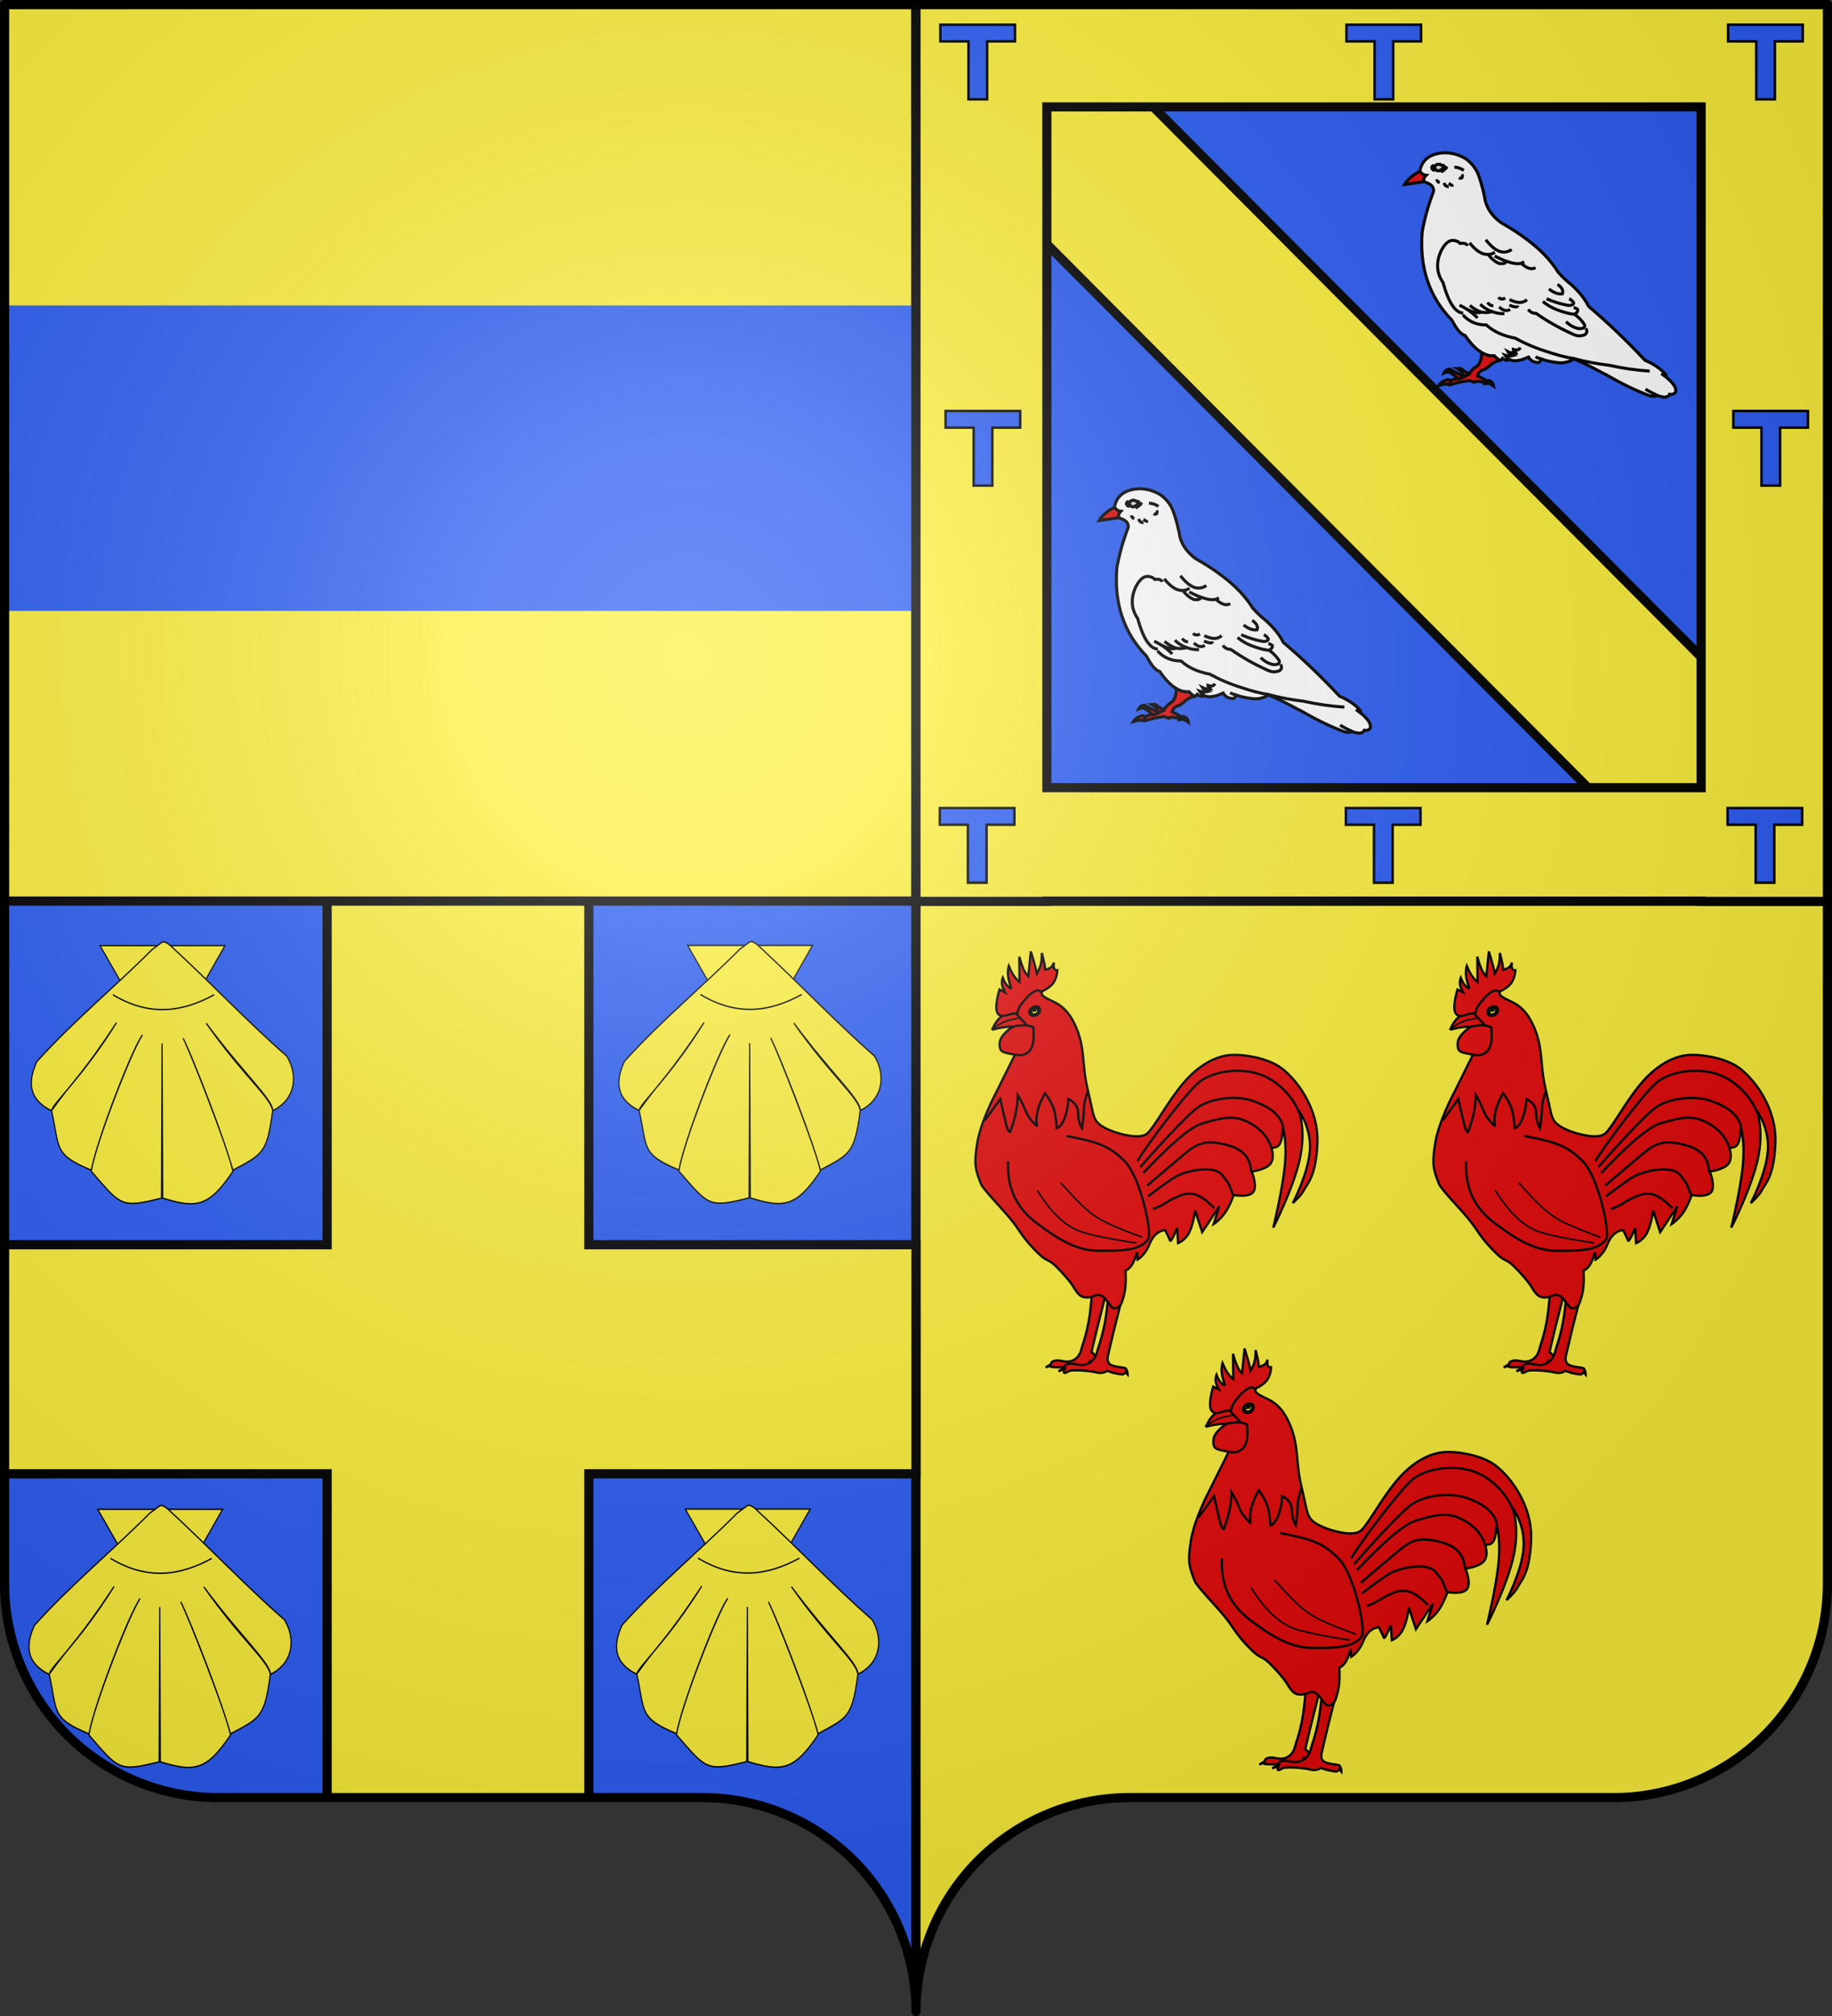
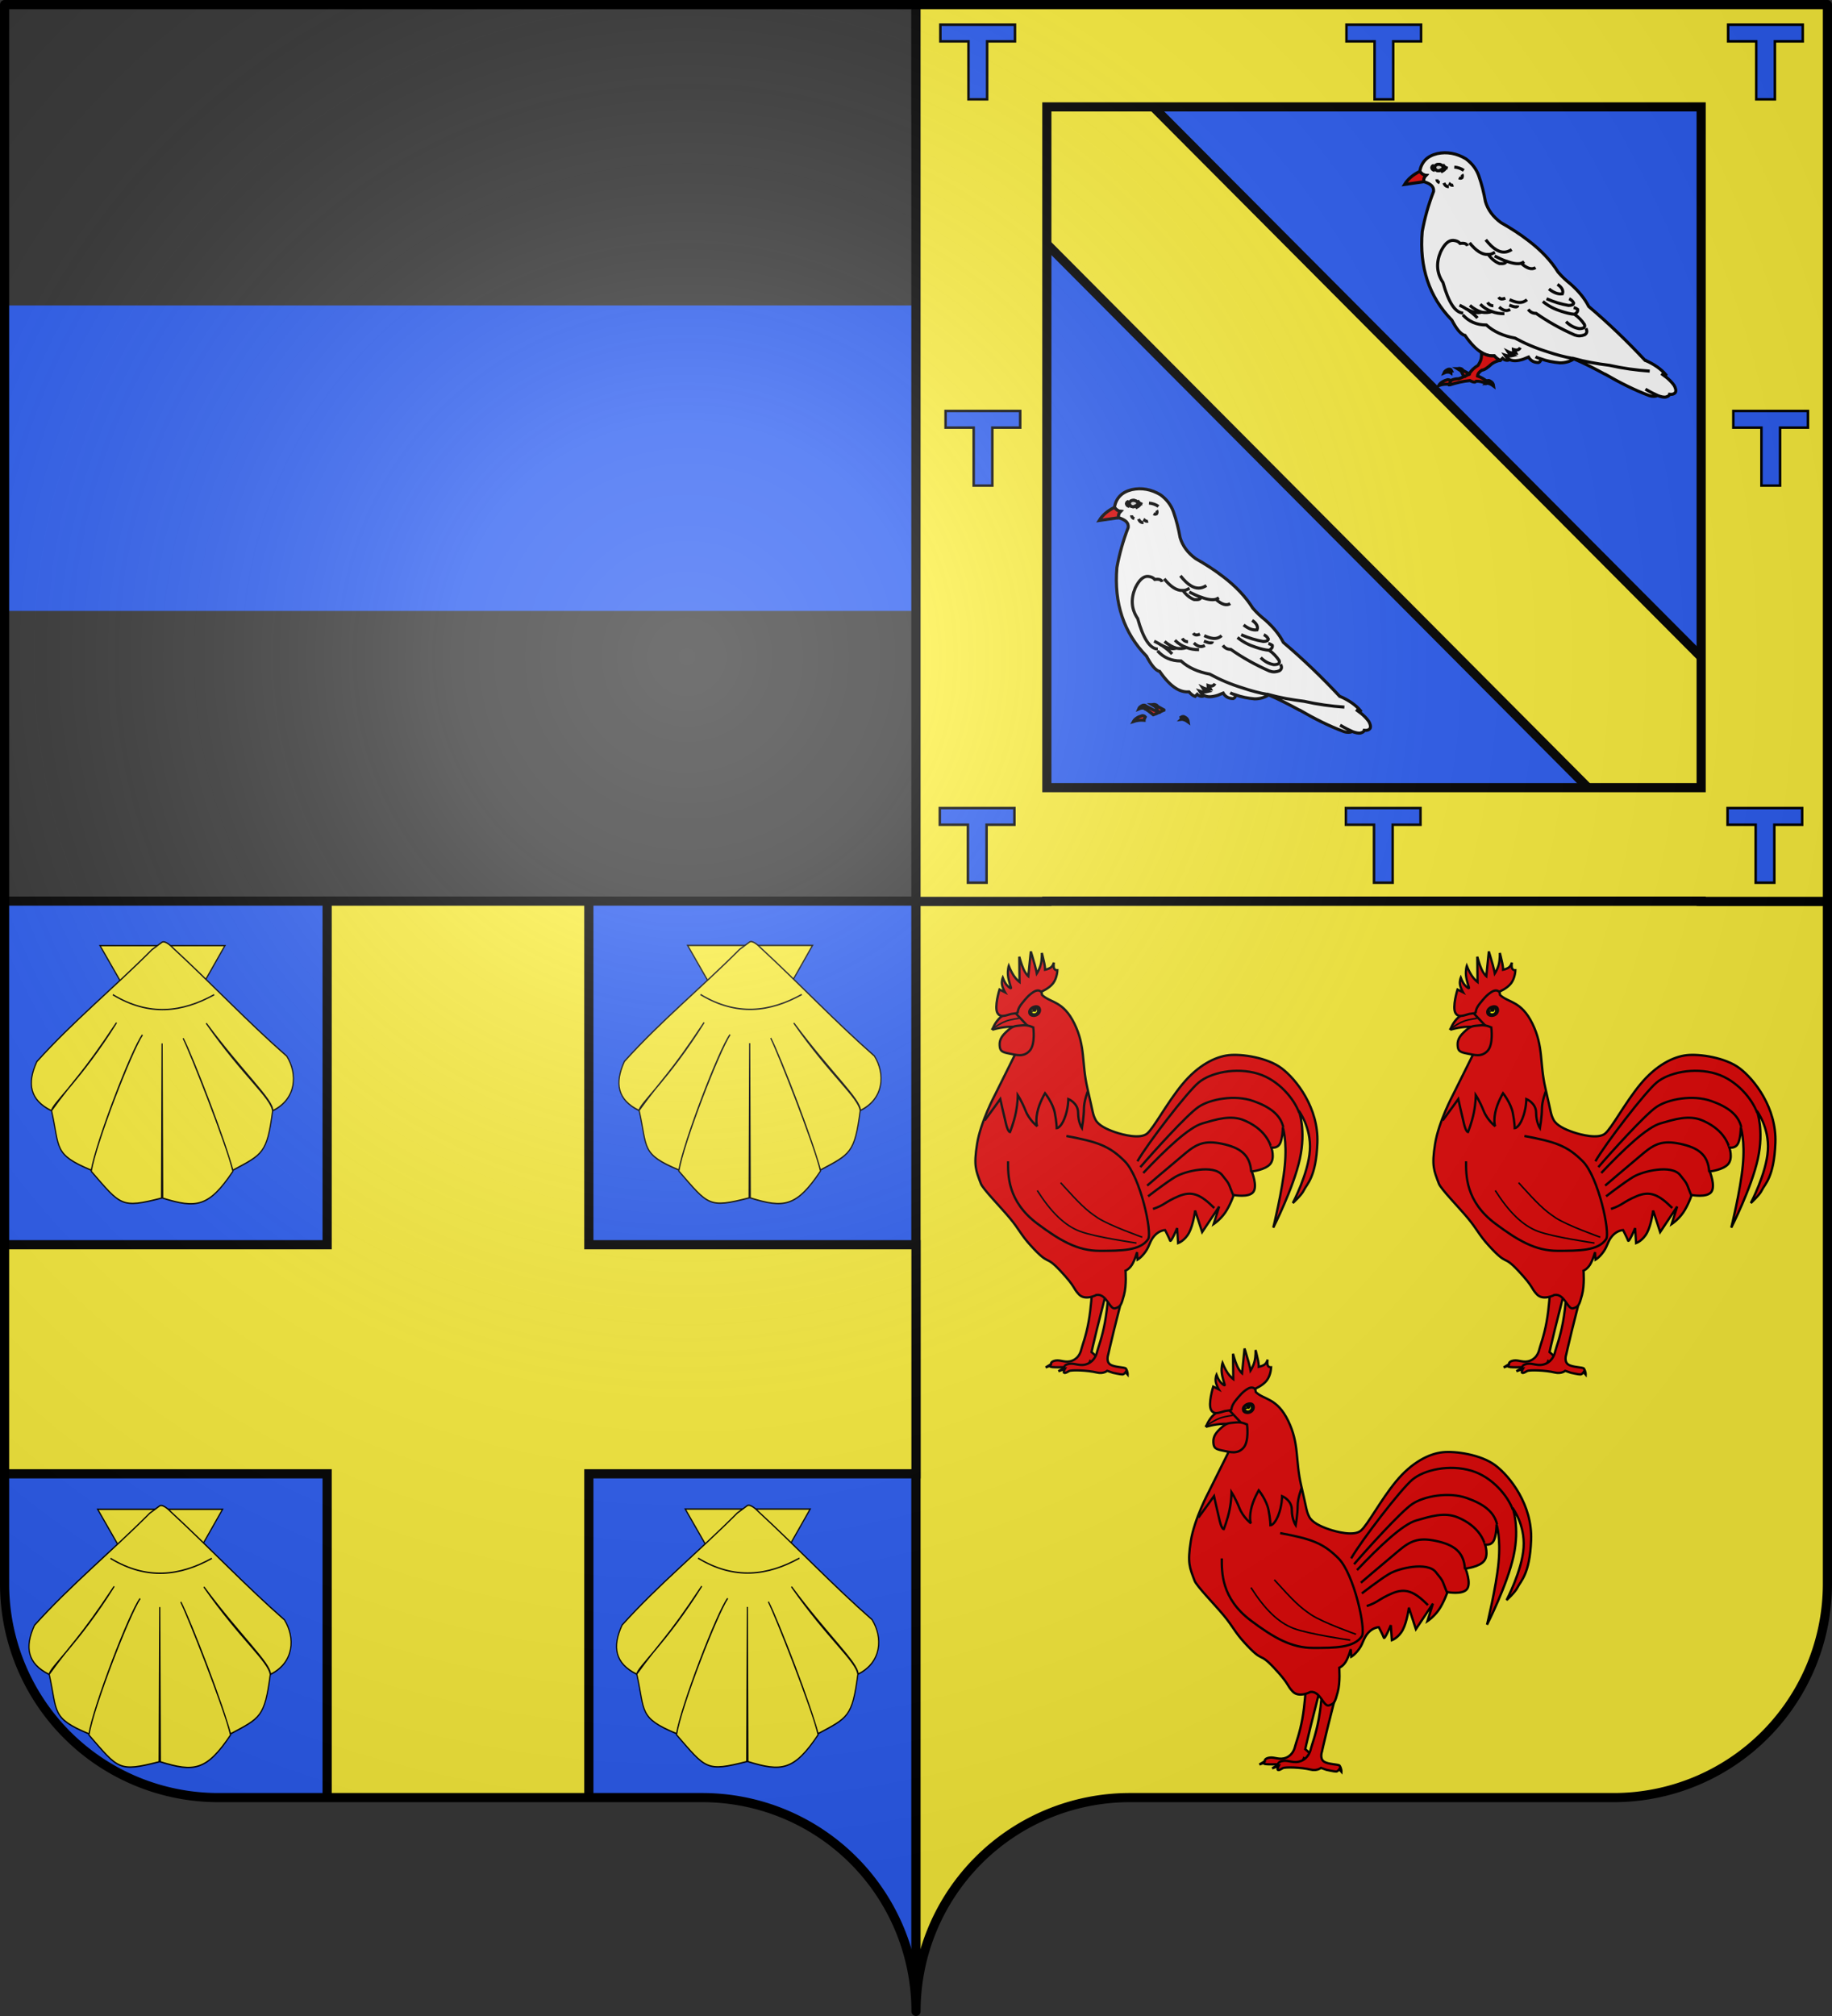
<svg xmlns="http://www.w3.org/2000/svg" xmlns:ns1="http://www.inkscape.org/namespaces/inkscape" xmlns:ns2="http://sodipodi.sourceforge.net/DTD/sodipodi-0.dtd" xmlns:xlink="http://www.w3.org/1999/xlink" width="600" height="660" viewBox="-300 -295 600 660" id="svg31822" version="1.1" ns1:version="0.48.2 r9819" ns2:docname="Blason_Écartelé_moderne_3D.svg">
  <rect x="-300" y="-295" width="600" height="660" fill="#333333" stroke="none" />
  <ns2:namedview pagecolor="#ffffff" bordercolor="#666666" borderopacity="1" objecttolerance="10" gridtolerance="10" guidetolerance="10" ns1:pageopacity="0" ns1:pageshadow="2" ns1:window-width="1440" ns1:window-height="848" id="namedview31853" showgrid="false" ns1:zoom="0.9530303" ns1:cx="487.2973" ns1:cy="330" ns1:window-x="-8" ns1:window-y="-8" ns1:window-maximized="1" ns1:current-layer="layer3">
    <ns1:grid type="xygrid" id="grid32365" />
  </ns2:namedview>
  <defs id="defs31824">
    <radialGradient id="Gradient1" gradientUnits="userSpaceOnUse" cy="-80" cx="-75" r="405">
      <stop stop-color="#fff" stop-opacity=".31" offset="0" id="stop31827" />
      <stop stop-color="#fff" stop-opacity=".25" offset=".19" id="stop31829" />
      <stop stop-color="#6b6b6b" stop-opacity=".125" offset=".6" id="stop31831" />
      <stop stop-opacity=".125" offset="1" id="stop31833" />
    </radialGradient>
    <clipPath id="shield_cut">
      <path id="shield" d="M-298.5,-293.5 h597 v517 a70,70 0 0,1 -70,70 h-158.5 a70,70 0 0,0 -70,70 70,70 0 0,0 -70,-70 h-158.5 a70,70 0 0,1 -70,-70z" style="stroke-linecap:round;stroke-linejoin:round" />
    </clipPath>
    <clipPath clipPathUnits="userSpaceOnUse" id="clipPath32371">
      <rect style="fill:#2b5df2;fill-opacity:1;fill-rule:nonzero;stroke:#000000;stroke-width:0.857;stroke-miterlimit:4;stroke-opacity:1;stroke-dasharray:none" id="rect32373" width="300" height="100" x="-300" y="-195" />
    </clipPath>
  </defs>
  <g id="layer4" ns1:label="Fond écu" ns1:groupmode="layer" clip-path="url(#shield_cut)" style="stroke:#000000;stroke-width:3" ns2:insensitive="true">
-     <rect x="-300" y="-295" width="300" height="295" id="rect31838" style="fill:#fcef3c;fill-opacity:1" />
    <rect y="-295" width="300" height="295" id="rect31840" style="fill:#2b5df2;fill-opacity:1" x="0" />
    <rect x="-300" width="300" height="365" id="rect31842" style="fill:#2b5df2;fill-opacity:1" y="0" />
    <rect width="300" height="365" id="rect31844" style="fill:#fcef3c;fill-opacity:1" x="0" y="0" />
    <rect style="fill:#2b5df2;fill-opacity:1" id="rect32369" height="295" width="300" y="-295" x="-300" clip-path="url(#clipPath32371)" />
    <path ns1:connector-curvature="0" d="M 257.051,0 300,0 300,-36.875 42.842,-295 0,-295 0,-258.125 257.051,0 z" style="fill:#fcef3c;fill-opacity:1;stroke-width:2.981" id="path5728" />
    <path ns1:connector-curvature="0" d="m 300,-297.144 -300,0 0,0 L 0,0.1 l 42.857,0 0,-0.093 214.286,0 0,0.093 L 300,0.1 300,0.007 300,-37.137 300,-260 l 0,-37.144 z M 257.143,-260 l 0,222.863 -214.286,0 0,-222.863 214.286,0 z" style="fill:#fcef3c;fill-opacity:1;stroke-width:2.992" id="path7396" />
    <path d="m -107.145,0 -85.716,0 0,112.5 -107.038,0 0,75 107.038,0 0,112.5 85.716,0 0,-112.5 107.145,0 0,-75 -107.145,0 0,-112.5 z" style="fill:#fcef3c;fill-opacity:1;stroke-width:3.007" id="path4978" ns1:connector-curvature="0" />
  </g>
  <g id="layer3" ns1:label="Meubles" ns1:groupmode="layer" ns2:insensitive="true">
    <path ns1:connector-curvature="0" d="m 23.295,-262.482 0,-18.978 9.122,0 0,-5.457 -24.435,0 0,5.457 9.204,0 0,18.978 6.109,0 z" style="fill:#2b5df2;fill-opacity:1;stroke:#000000;stroke-width:0.815;stroke-opacity:1" id="path7434" />
    <path ns1:connector-curvature="0" d="m 281.295,-262.482 0,-18.978 9.122,0 0,-5.457 -24.435,0 0,5.457 9.204,0 0,18.978 6.109,0 z" style="fill:#2b5df2;fill-opacity:1;stroke:#000000;stroke-width:0.815;stroke-opacity:1" id="path7434-4" />
    <path ns1:connector-curvature="0" d="m 156.295,-262.482 0,-18.978 9.122,0 0,-5.457 -24.435,0 0,5.457 9.204,0 0,18.978 6.109,0 z" style="fill:#2b5df2;fill-opacity:1;stroke:#000000;stroke-width:0.815;stroke-opacity:1" id="path7434-0" />
    <path ns1:connector-curvature="0" d="m 23.109,-6.022 0,-18.978 9.122,0 0,-5.457 -24.435,0 0,5.457 9.204,0 0,18.978 6.109,0 z" style="fill:#2b5df2;fill-opacity:1;stroke:#000000;stroke-width:0.815;stroke-opacity:1" id="path7434-7" />
    <path ns1:connector-curvature="0" d="m 281.109,-6.022 0,-18.978 9.122,0 0,-5.457 -24.435,0 0,5.457 9.204,0 0,18.978 6.109,0 z" style="fill:#2b5df2;fill-opacity:1;stroke:#000000;stroke-width:0.815;stroke-opacity:1" id="path7434-4-6" />
    <path ns1:connector-curvature="0" d="m 156.109,-6.022 0,-18.978 9.122,0 0,-5.457 -24.435,0 0,5.457 9.204,0 0,18.978 6.109,0 z" style="fill:#2b5df2;fill-opacity:1;stroke:#000000;stroke-width:0.815;stroke-opacity:1" id="path7434-0-3" />
    <path ns1:connector-curvature="0" d="M 25,-136.022 25,-155 l 9.122,0 0,-5.457 -24.435,0 0,5.457 9.204,0 0,18.978 6.109,0 z" style="fill:#2b5df2;fill-opacity:1;stroke:#000000;stroke-width:0.815;stroke-opacity:1" id="path7434-9" />
    <path ns1:connector-curvature="0" d="m 283,-136.022 0,-18.978 9.122,0 0,-5.457 -24.435,0 0,5.457 9.204,0 0,18.978 6.109,0 z" style="fill:#2b5df2;fill-opacity:1;stroke:#000000;stroke-width:0.815;stroke-opacity:1" id="path7434-4-7" />
    <g transform="translate(-581.2,-346.8)" id="dove">
      <path ns1:connector-curvature="0" d="m 720.1,279.8 -0.1,0 c -5.8,-6.2 -11.9,-12.1 -18.4,-17.6 l -0.1,-0.1 c -1.3,-2.6 -3.3,-5 -5.9,-7.3 -1.5,-1.2 -2.8,-2.4 -4,-3.8 l -0.1,-0.1 c -2.3,-3.7 -5.6,-7.2 -9.7,-10.3 -2.7,-2.1 -5.8,-4.1 -9,-5.9 -2.6,-1.9 -4.3,-4.2 -5.1,-6.9 -0.5,-2.8 -1.2,-5.7 -2.2,-8.5 -0.8,-2.2 -2.2,-4 -4.2,-5.5 -3,-1.8 -6.2,-2.4 -9.399,-1.7 -3.301,0.8 -5.101,2.7 -5.7,5.7 l 0,0.1 c 0.5,0.7 1.1,1.2 2,1.3 -0.601,0.6 -0.8,1.2 -0.7,2 l 0,0.1 0.1,0 c 2.301,0.7 3.301,1.7 3.101,3.2 l 0,0 c -1.7,4.4 -2.9,8.7 -3.7,13.1 -1,11.7 2.3,21.4 9.6,28.9 l 0.101,0.1 c 1.5,2.9 2.899,4.6 4.2,5 0,0 0,0 0.1,0 1.8,2.6 3.6,4.5 5.4,5.6 1.3,0.8 2.699,1.2 4,1.1 0.1,0 0.1,0 0.199,0 0.7,0.8 1.4,1.3 2,1.5 l 0.7,-0.7 c 0.3,0.3 0.601,0.5 1,0.6 0.4,0.1 0.8,0.1 1.2,-0.1 l 0.1,-0.1 c -0.6,-0.3 -1.1,-0.8 -1.5,-1.4 0.9,0.3 1.801,0.3 2.601,0.1 -0.8,-0.3 -1.4,-0.8 -1.7,-1.3 0.6,0.3 1.2,0.5 1.8,0.5 0.3,0.1 0.601,0 0.9,0 -0.101,-0.2 -0.3,-0.3 -0.4,-0.4 -0.3,-0.3 -0.5,-0.6 -0.5,-0.8 1.2,0.4 1.9,0.2 2.3,-0.6 -0.399,0.8 -1.1,1 -2.3,0.6 0,0.2 0.2,0.5 0.5,0.8 0.101,0.1 0.3,0.2 0.4,0.4 -0.3,0 -0.601,0.1 -0.9,0 l -0.1,0.8 c -0.8,0.2 -1.7,0.2 -2.601,-0.1 0.4,0.6 0.9,1.1 1.5,1.4 1.101,0.6 2.601,0.5 4.5,-0.1 l 1.7,-0.7 c 0.7,1.2 1.8,1.8 3.3,1.8 0.5,-0.2 0.7,-0.6 0.801,-1.1 l 0,-0.1 c -0.7,-0.2 -1.301,-0.4 -1.801,-0.7 0.5,0.3 1.101,0.5 1.801,0.7 1.899,0.7 4,1.1 6.199,1.3 1.7,0 3.2,-0.4 4.601,-1.3 l -0.101,-0.1 c -3,-0.5 -5.8,-1.3 -8.5,-2.2 -3.899,-1.2 -7.399,-2.7 -10.699,-4.5 -3.801,-0.7 -7,-2.1 -9.4,-4.3 -3.2,0 -5.7,-1.1 -7.7,-3.3 2,2.2 4.5,3.3 7.7,3.3 2.4,2.2 5.6,3.6 9.4,4.3 3.3,1.8 6.8,3.3 10.699,4.5 2.7,0.9 5.5,1.7 8.5,2.2 0,0 0,0 0.101,0 3.6,1 7.5,1.7 11.6,2.2 4.4,1 8.8,1.6 13.2,1.9 -4.4,-0.3 -8.8,-0.9 -13.2,-1.9 -4.1,-0.5 -8,-1.2 -11.6,-2.2 l 0,0.1 c 3.5,1.5 6.8,3.2 10.1,5 l 0.101,0 c 4.8,2.8 9.6,5.2 14.399,7 1.2,0.4 2.101,0.3 2.8,0 -1.1,-0.5 -2.5,-1.2 -4,-2.1 1.5,0.9 2.9,1.6 4,2.1 1.101,0.4 2,0.6 2.601,0.5 0.7,-0.2 1.2,-0.4 1.3,-0.9 0.9,0.1 1.5,-0.1 1.9,-0.6 0.3,-0.6 0.1,-1.4 -0.4,-2.3 -0.7,-1 -1.6,-1.9 -2.7,-2.8 -0.1,-0.1 -0.2,-0.2 -0.3,-0.2 -0.4,-0.3 -0.8,-0.6 -1.2,-0.9 0.4,0.3 0.8,0.6 1.2,0.9 l 0.3,-0.5 C 725.2,282.6 722.9,281 720.1,279.8 z m -62.6,-63.3 c 1.2,0.1 2.3,0.5 3.1,1.1 -0.8,-0.6 -1.9,-1 -3.1,-1.1 z m -1.8,5.3 c 0.2,0.1 0.3,0.3 0.5,0.4 0.3,0.3 0.7,0.3 1,0.2 -0.3,0.1 -0.7,0.1 -1,-0.2 -0.2,-0.1 -0.3,-0.3 -0.5,-0.4 z m 4.3,-2.9 c 0.2,0.3 0.2,0.7 0,1.1 -0.3,0.2 -0.6,0.2 -1,0 0.4,0.2 0.7,0.2 1,0 0.2,-0.4 0.2,-0.8 0,-1.1 z m -9.2,-2.9 c -0.399,0 -0.6,0.2 -0.7,0.7 0.101,0.5 0.4,0.8 1,0.9 -0.6,-0.1 -0.899,-0.4 -1,-0.9 0.1,-0.5 0.3,-0.7 0.7,-0.7 z m 2.9,0.2 c 0,0.1 0.1,0.2 0.1,0.3 0.101,0.4 -0.2,0.7 -0.7,0.9 -0.199,0.1 -0.399,0.2 -0.6,0.3 -0.5,0 -0.9,-0.1 -1.1,-0.4 -0.2,-0.1 -0.2,-0.4 -0.301,-0.6 l 0,-0.1 c 0.101,-0.7 0.601,-1 1.4,-1 0.601,0.1 1.001,0.3 1.201,0.6 z m 0.1,-0.5 c 0.101,0.1 0.101,0.2 0.2,0.3 0.2,0.3 0.4,0.5 0.8,0.7 0.101,0 0.3,0.1 0.5,0.1 -0.2,0 -0.399,-0.1 -0.5,-0.1 -0.399,0.6 -0.8,1 -1.399,1.2 0,0 0,0 -0.101,0.1 -0.1,0 -0.2,0 -0.3,0.1 0.1,-0.1 0.2,-0.1 0.3,-0.1 0.101,-0.1 0.101,-0.1 0.101,-0.1 0.6,-0.2 1,-0.6 1.399,-1.2 -0.399,-0.2 -0.6,-0.4 -0.8,-0.7 -0.1,-0.1 -0.1,-0.2 -0.2,-0.3 z m -2,4.8 c 0,0.5 0.3,0.9 0.9,1.1 -0.6,-0.2 -0.9,-0.6 -0.9,-1.1 z m 2.3,1.2 c 0.301,0.8 0.801,1.2 1.601,1.2 -0.801,0 -1.301,-0.4 -1.601,-1.2 z m -1.1,22.6 c 1.3,-2.7 2.7,-3.9 4.2,-3.8 1,0.1 1.7,0.4 2.2,1 1.399,-0.2 2.199,0.1 2.399,0.8 -0.2,-0.7 -1,-1 -2.399,-0.8 -0.5,-0.6 -1.2,-0.9 -2.2,-1 -1.5,-0.1 -2.9,1.1 -4.2,3.8 -1.5,3.6 -1.3,6.9 0.8,10 1.8,6.5 4,9.9 6.601,10 -2.601,-0.1 -4.801,-3.5 -6.601,-10 -2.1,-3.1 -2.3,-6.4 -0.8,-10 z m 21.5,3 c -1.2,-0.4 -2.4,-1 -3.8,-1.7 1.4,0.7 2.6,1.3 3.8,1.7 0,0 0,0 0.1,0 2,0.8 3.7,1 4.801,0.7 0.399,-0.2 0.699,-0.3 1,-0.5 -0.301,0.2 -0.601,0.3 -1,0.5 1.899,1.7 3.5,2.2 4.699,1.4 -1.199,0.8 -2.8,0.3 -4.699,-1.4 -1.101,0.3 -2.801,0.1 -4.801,-0.7 -0.1,0 -0.1,0 -0.1,0 -0.1,0.7 -0.8,0.9 -2.2,0.8 -1.3,-0.5 -2.6,-1.5 -3.7,-3 l -0.1,0 c -1.9,0.1 -3.9,-1.2 -6,-3.8 2.1,2.6 4.1,3.9 6,3.8 l 0.1,0 c 0.5,0 1.101,-0.1 1.601,-0.4 0.2,-0.1 0.399,-0.2 0.6,-0.3 -0.2,0.1 -0.399,0.2 -0.6,0.3 -0.5,0.3 -1.101,0.4 -1.601,0.4 1.101,1.5 2.4,2.5 3.7,3 1.4,0.1 2.1,-0.1 2.2,-0.8 z m -6.7,-7 c 1.2,1.5 2.3,2.6 3.5,3.3 1.7,1 3.3,1 5,-0.1 -1.7,1.1 -3.3,1.1 -5,0.1 -1.2,-0.7 -2.3,-1.8 -3.5,-3.3 z m 4.2,18.8 c 0.4,0.6 1.1,0.8 2.2,0.3 -1.1,0.5 -1.8,0.3 -2.2,-0.3 z m 16.5,-2.7 c 1.5,1.2 3,1.8 4.4,1.6 0.399,-1 -0.101,-2.1 -1.601,-3.1 1.5,1 2,2.1 1.601,3.1 -1.4,0.2 -2.9,-0.4 -4.4,-1.6 z m 8.1,6.1 c 0.5,0.1 0.9,0.3 1.301,0.6 0.1,0.6 -0.2,1.1 -1,1.6 1.399,1 2.399,2.1 3.199,3.3 0.101,0.3 0.2,0.6 0,0.9 -0.199,0.3 -0.8,0.5 -1.699,0.5 -1.7,-0.3 -3.101,-1.1 -4.301,-2.3 1.2,1.2 2.601,2 4.301,2.3 0.899,0 1.5,-0.2 1.699,-0.5 0.2,-0.3 0.101,-0.6 0,-0.9 -0.8,-1.2 -1.8,-2.3 -3.199,-3.3 -1.4,-0.1 -2.9,-0.5 -4.4,-1 -2.2,-0.7 -4.2,-1.7 -6,-3.2 1.8,1.5 3.8,2.5 6,3.2 1.5,0.5 3,0.9 4.4,1 0.8,-0.5 1.1,-1 1,-1.6 -0.401,-0.3 -0.801,-0.5 -1.301,-0.6 z m 3.6,8.9 c -1,0.4 -2.101,0.5 -3.101,0.1 l -0.099,0 c -4.8,-2.1 -9,-4.5 -12.7,-7.1 -1.1,0 -1.899,-0.4 -2.6,-1.3 0.7,0.9 1.5,1.3 2.6,1.3 3.7,2.6 7.9,5 12.7,7.1 l 0.1,0 c 1,0.4 2.1,0.3 3.1,-0.1 0.8,-0.5 0.899,-1.2 0.399,-2.1 0.501,0.9 0.401,1.6 -0.399,2.1 z M 696.6,261 c -0.1,0.6 -0.699,0.8 -1.699,0.8 -2.301,-0.4 -4.7,-1.1 -7.2,-2.2 2.5,1.1 4.899,1.8 7.2,2.2 0.999,0 1.599,-0.2 1.699,-0.8 -0.3,-0.6 -0.8,-1.1 -1.5,-1.4 0.7,0.3 1.2,0.8 1.5,1.4 z m -21.1,0.7 c 1.8,0.7 2.7,0.8 2.8,0.1 -0.1,0.7 -1,0.6 -2.8,-0.1 z m -5.7,2.1 c 1.3,0.5 2.601,0.7 4.101,0.7 -1.501,0 -2.801,-0.2 -4.101,-0.7 -1.1,0.4 -2.2,0.4 -3.399,0.2 -1.2,0.4 -2.801,0.1 -4.801,-1 1.301,0.9 2.5,1.8 3.5,2.9 -1,-1.1 -2.199,-2 -3.5,-2.9 l -0.1,0 c -0.7,-0.5 -1.5,-0.9 -2.3,-1.3 0.8,0.4 1.6,0.8 2.3,1.3 l 0.1,0 c 2,1.1 3.601,1.4 4.801,1 -1.2,-0.4 -2.5,-1.1 -3.801,-2.2 1.301,1.1 2.601,1.8 3.801,2.2 1.199,0.2 2.299,0.2 3.399,-0.2 -1.399,-0.5 -2.7,-1.3 -3.8,-2.4 1.1,1.1 2.4,1.9 3.8,2.4 z m -1.4,-3 c 0.399,0.7 1.1,1.1 1.899,1.1 -0.799,0 -1.499,-0.4 -1.899,-1.1 z m 3.8,1.5 c 1.3,1.2 2.399,1.5 3.6,0.8 -1.2,0.7 -2.3,0.4 -3.6,-0.8 z m 3.4,-2.4 c 1.101,0.5 2,0.8 2.9,0.9 1.1,0.1 2,-0.2 2.8,-0.9 -0.8,0.7 -1.7,1 -2.8,0.9 -0.9,-0.1 -1.8,-0.4 -2.9,-0.9 z" style="fill:#ffffff;fill-opacity:1;stroke:#000000;stroke-opacity:1" id="path3731" />
      <path ns1:connector-curvature="0" d="m 653.8,216.5 c 0,-0.1 -0.1,-0.2 -0.1,-0.3 -0.2,-0.3 -0.601,-0.5 -1.2,-0.6 -0.8,0 -1.3,0.3 -1.4,1 l 0,0.1 c 0.101,0.2 0.101,0.5 0.301,0.6 0.199,0.3 0.6,0.4 1.1,0.4 0.2,-0.1 0.4,-0.2 0.6,-0.3 0.499,-0.2 0.799,-0.5 0.699,-0.9 z" style="fill:#dddddd;stroke:#000000;stroke-opacity:1" id="path3733" />
      <path ns1:connector-curvature="0" d="m 647.5,221.3 0,-0.1 c -0.1,-0.8 0.1,-1.4 0.7,-2 -0.9,-0.1 -1.5,-0.6 -2,-1.3 -2.2,1.1 -3.9,2.5 -5,4.3 l 6.3,-0.9 z" style="fill:#e20909;fill-opacity:1;stroke:#000000;stroke-opacity:1" id="path3735" />
-       <path ns1:connector-curvature="0" d="m 670.6,278.3 c -0.1,0 -0.1,0 -0.199,0 -1.301,0.1 -2.7,-0.3 -4,-1.1 0.1,1.4 -0.101,2.5 -0.7,3.5 l -0.4,0.7 c -1.3,0.8 -2.3,1.7 -2.899,2.8 0,0 0,0 0,0.1 -0.5,0.2 -1,0.4 -1.4,0.7 -0.2,0 -0.3,0.1 -0.4,0.1 -0.5,0.3 -1.1,0.5 -1.699,0.7 -0.101,0 -0.2,0 -0.2,0 -0.8,0 -1.5,0.2 -2.2,0.5 -0.1,0.1 -0.1,0.2 -0.2,0.2 -0.2,0.4 -0.399,0.8 -0.399,1.1 0,0.1 0,0.1 0,0.2 l 0.1,0 c 2.2,-0.7 4.4,-1.2 6.6,-1.4 0.601,0.3 1.101,0.5 1.601,0.5 0.2,-0.1 0.399,-0.2 0.5,-0.3 1.1,0 2.1,0.2 3,0.7 0.1,-0.1 0.2,-0.1 0.3,0 0.1,-0.1 0.1,-0.3 0,-0.7 l 0,-0.1 c -0.8,-0.6 -1.8,-1.2 -2.9,-1.6 0.101,-0.8 0.601,-1.4 1.4,-1.9 0.9,-0.1 1.9,-0.8 3.3,-2.1 0.9,-0.6 1.8,-1 2.8,-1.1 -0.605,-0.2 -1.305,-0.7 -2.005,-1.5 z" style="fill:#e20909;fill-opacity:1;stroke:#000000;stroke-opacity:1" id="path3737" />
      <path ns1:connector-curvature="0" d="m 669.3,286.6 c -0.399,-0.3 -0.8,-0.3 -1.3,0 0.1,0.4 0.1,0.6 0,0.7 0.8,-0.1 1.6,0.3 2.4,0.9 -0.1,-0.8 -0.5,-1.3 -1.1,-1.6 z" style="fill:#a55c44;stroke:#000000;stroke-opacity:1" id="path3739" />
      <path ns1:connector-curvature="0" d="m 656.6,283.2 -0.1,-0.2 c -0.1,-0.3 -0.4,-0.4 -1,-0.3 -0.7,0.3 -1.2,0.7 -1.4,1.2 0.9,-0.4 1.7,-0.4 2.301,0 l 0,-0.1 c -0.101,-0.3 -10e-4,-0.5 0.199,-0.6 z" style="fill:#a55c44;stroke:#000000;stroke-opacity:1" id="path3741" />
      <path ns1:connector-curvature="0" d="m 656.8,283.1 c -0.1,0 -0.2,0 -0.2,0.1 -0.199,0.1 -0.3,0.3 -0.199,0.6 l 0,0.1 c 0,0 0,0 0.1,0 l 2.4,1.9 c 0.6,-0.2 1.199,-0.4 1.699,-0.7 0.101,0 0.2,-0.1 0.4,-0.1 l -0.5,-0.2 -1.6,-0.6 -2.1,-1.1 z" style="fill:#e20909;fill-opacity:1;stroke:#000000;stroke-opacity:1" id="path3743" />
      <path ns1:connector-curvature="0" d="m 659.8,283.3 c 0,0 0,0 0,0.1 l 0.7,1.4 0.5,0.2 c 0.4,-0.3 0.9,-0.5 1.4,-0.7 0,-0.1 0,-0.1 0,-0.1 l -2,-1.1 -0.1,0 -0.1,0 c -0.2,-0.1 -0.3,0 -0.4,0.2 z" style="fill:#e20909;fill-opacity:1;stroke:#000000;stroke-opacity:1" id="path3745" />
      <path ns1:connector-curvature="0" d="m 658.5,282.5 1.3,0.8 c 0.101,-0.2 0.2,-0.3 0.4,-0.2 l 0.1,0 c -0.1,-0.4 -0.399,-0.6 -1.1,-0.7 l -0.7,0.1 z" style="fill:#a55c44;stroke:#000000;stroke-opacity:1" id="path3747" />
      <path ns1:connector-curvature="0" d="m 655.9,287.6 c 0,-0.3 0.199,-0.7 0.399,-1.1 l 0,0 c -0.2,-0.3 -0.6,-0.4 -1,-0.4 -1.399,0.4 -2.399,1 -2.899,1.9 1.2,-0.4 2.4,-0.5 3.5,-0.4 z" style="fill:#e20909;fill-opacity:1;stroke:#000000;stroke-opacity:1" id="path3749" />
    </g>
    <g transform="translate(-481.2,-456.8)" id="dove-3">
      <path ns1:connector-curvature="0" d="m 720.1,279.8 -0.1,0 c -5.8,-6.2 -11.9,-12.1 -18.4,-17.6 l -0.1,-0.1 c -1.3,-2.6 -3.3,-5 -5.9,-7.3 -1.5,-1.2 -2.8,-2.4 -4,-3.8 l -0.1,-0.1 c -2.3,-3.7 -5.6,-7.2 -9.7,-10.3 -2.7,-2.1 -5.8,-4.1 -9,-5.9 -2.6,-1.9 -4.3,-4.2 -5.1,-6.9 -0.5,-2.8 -1.2,-5.7 -2.2,-8.5 -0.8,-2.2 -2.2,-4 -4.2,-5.5 -3,-1.8 -6.2,-2.4 -9.399,-1.7 -3.301,0.8 -5.101,2.7 -5.7,5.7 l 0,0.1 c 0.5,0.7 1.1,1.2 2,1.3 -0.601,0.6 -0.8,1.2 -0.7,2 l 0,0.1 0.1,0 c 2.301,0.7 3.301,1.7 3.101,3.2 l 0,0 c -1.7,4.4 -2.9,8.7 -3.7,13.1 -1,11.7 2.3,21.4 9.6,28.9 l 0.101,0.1 c 1.5,2.9 2.899,4.6 4.2,5 0,0 0,0 0.1,0 1.8,2.6 3.6,4.5 5.4,5.6 1.3,0.8 2.699,1.2 4,1.1 0.1,0 0.1,0 0.199,0 0.7,0.8 1.4,1.3 2,1.5 l 0.7,-0.7 c 0.3,0.3 0.601,0.5 1,0.6 0.4,0.1 0.8,0.1 1.2,-0.1 l 0.1,-0.1 c -0.6,-0.3 -1.1,-0.8 -1.5,-1.4 0.9,0.3 1.801,0.3 2.601,0.1 -0.8,-0.3 -1.4,-0.8 -1.7,-1.3 0.6,0.3 1.2,0.5 1.8,0.5 0.3,0.1 0.601,0 0.9,0 -0.101,-0.2 -0.3,-0.3 -0.4,-0.4 -0.3,-0.3 -0.5,-0.6 -0.5,-0.8 1.2,0.4 1.9,0.2 2.3,-0.6 -0.399,0.8 -1.1,1 -2.3,0.6 0,0.2 0.2,0.5 0.5,0.8 0.101,0.1 0.3,0.2 0.4,0.4 -0.3,0 -0.601,0.1 -0.9,0 l -0.1,0.8 c -0.8,0.2 -1.7,0.2 -2.601,-0.1 0.4,0.6 0.9,1.1 1.5,1.4 1.101,0.6 2.601,0.5 4.5,-0.1 l 1.7,-0.7 c 0.7,1.2 1.8,1.8 3.3,1.8 0.5,-0.2 0.7,-0.6 0.801,-1.1 l 0,-0.1 c -0.7,-0.2 -1.301,-0.4 -1.801,-0.7 0.5,0.3 1.101,0.5 1.801,0.7 1.899,0.7 4,1.1 6.199,1.3 1.7,0 3.2,-0.4 4.601,-1.3 l -0.101,-0.1 c -3,-0.5 -5.8,-1.3 -8.5,-2.2 -3.899,-1.2 -7.399,-2.7 -10.699,-4.5 -3.801,-0.7 -7,-2.1 -9.4,-4.3 -3.2,0 -5.7,-1.1 -7.7,-3.3 2,2.2 4.5,3.3 7.7,3.3 2.4,2.2 5.6,3.6 9.4,4.3 3.3,1.8 6.8,3.3 10.699,4.5 2.7,0.9 5.5,1.7 8.5,2.2 0,0 0,0 0.101,0 3.6,1 7.5,1.7 11.6,2.2 4.4,1 8.8,1.6 13.2,1.9 -4.4,-0.3 -8.8,-0.9 -13.2,-1.9 -4.1,-0.5 -8,-1.2 -11.6,-2.2 l 0,0.1 c 3.5,1.5 6.8,3.2 10.1,5 l 0.101,0 c 4.8,2.8 9.6,5.2 14.399,7 1.2,0.4 2.101,0.3 2.8,0 -1.1,-0.5 -2.5,-1.2 -4,-2.1 1.5,0.9 2.9,1.6 4,2.1 1.101,0.4 2,0.6 2.601,0.5 0.7,-0.2 1.2,-0.4 1.3,-0.9 0.9,0.1 1.5,-0.1 1.9,-0.6 0.3,-0.6 0.1,-1.4 -0.4,-2.3 -0.7,-1 -1.6,-1.9 -2.7,-2.8 -0.1,-0.1 -0.2,-0.2 -0.3,-0.2 -0.4,-0.3 -0.8,-0.6 -1.2,-0.9 0.4,0.3 0.8,0.6 1.2,0.9 l 0.3,-0.5 C 725.2,282.6 722.9,281 720.1,279.8 z m -62.6,-63.3 c 1.2,0.1 2.3,0.5 3.1,1.1 -0.8,-0.6 -1.9,-1 -3.1,-1.1 z m -1.8,5.3 c 0.2,0.1 0.3,0.3 0.5,0.4 0.3,0.3 0.7,0.3 1,0.2 -0.3,0.1 -0.7,0.1 -1,-0.2 -0.2,-0.1 -0.3,-0.3 -0.5,-0.4 z m 4.3,-2.9 c 0.2,0.3 0.2,0.7 0,1.1 -0.3,0.2 -0.6,0.2 -1,0 0.4,0.2 0.7,0.2 1,0 0.2,-0.4 0.2,-0.8 0,-1.1 z m -9.2,-2.9 c -0.399,0 -0.6,0.2 -0.7,0.7 0.101,0.5 0.4,0.8 1,0.9 -0.6,-0.1 -0.899,-0.4 -1,-0.9 0.1,-0.5 0.3,-0.7 0.7,-0.7 z m 2.9,0.2 c 0,0.1 0.1,0.2 0.1,0.3 0.101,0.4 -0.2,0.7 -0.7,0.9 -0.199,0.1 -0.399,0.2 -0.6,0.3 -0.5,0 -0.9,-0.1 -1.1,-0.4 -0.2,-0.1 -0.2,-0.4 -0.301,-0.6 l 0,-0.1 c 0.101,-0.7 0.601,-1 1.4,-1 0.601,0.1 1.001,0.3 1.201,0.6 z m 0.1,-0.5 c 0.101,0.1 0.101,0.2 0.2,0.3 0.2,0.3 0.4,0.5 0.8,0.7 0.101,0 0.3,0.1 0.5,0.1 -0.2,0 -0.399,-0.1 -0.5,-0.1 -0.399,0.6 -0.8,1 -1.399,1.2 0,0 0,0 -0.101,0.1 -0.1,0 -0.2,0 -0.3,0.1 0.1,-0.1 0.2,-0.1 0.3,-0.1 0.101,-0.1 0.101,-0.1 0.101,-0.1 0.6,-0.2 1,-0.6 1.399,-1.2 -0.399,-0.2 -0.6,-0.4 -0.8,-0.7 -0.1,-0.1 -0.1,-0.2 -0.2,-0.3 z m -2,4.8 c 0,0.5 0.3,0.9 0.9,1.1 -0.6,-0.2 -0.9,-0.6 -0.9,-1.1 z m 2.3,1.2 c 0.301,0.8 0.801,1.2 1.601,1.2 -0.801,0 -1.301,-0.4 -1.601,-1.2 z m -1.1,22.6 c 1.3,-2.7 2.7,-3.9 4.2,-3.8 1,0.1 1.7,0.4 2.2,1 1.399,-0.2 2.199,0.1 2.399,0.8 -0.2,-0.7 -1,-1 -2.399,-0.8 -0.5,-0.6 -1.2,-0.9 -2.2,-1 -1.5,-0.1 -2.9,1.1 -4.2,3.8 -1.5,3.6 -1.3,6.9 0.8,10 1.8,6.5 4,9.9 6.601,10 -2.601,-0.1 -4.801,-3.5 -6.601,-10 -2.1,-3.1 -2.3,-6.4 -0.8,-10 z m 21.5,3 c -1.2,-0.4 -2.4,-1 -3.8,-1.7 1.4,0.7 2.6,1.3 3.8,1.7 0,0 0,0 0.1,0 2,0.8 3.7,1 4.801,0.7 0.399,-0.2 0.699,-0.3 1,-0.5 -0.301,0.2 -0.601,0.3 -1,0.5 1.899,1.7 3.5,2.2 4.699,1.4 -1.199,0.8 -2.8,0.3 -4.699,-1.4 -1.101,0.3 -2.801,0.1 -4.801,-0.7 -0.1,0 -0.1,0 -0.1,0 -0.1,0.7 -0.8,0.9 -2.2,0.8 -1.3,-0.5 -2.6,-1.5 -3.7,-3 l -0.1,0 c -1.9,0.1 -3.9,-1.2 -6,-3.8 2.1,2.6 4.1,3.9 6,3.8 l 0.1,0 c 0.5,0 1.101,-0.1 1.601,-0.4 0.2,-0.1 0.399,-0.2 0.6,-0.3 -0.2,0.1 -0.399,0.2 -0.6,0.3 -0.5,0.3 -1.101,0.4 -1.601,0.4 1.101,1.5 2.4,2.5 3.7,3 1.4,0.1 2.1,-0.1 2.2,-0.8 z m -6.7,-7 c 1.2,1.5 2.3,2.6 3.5,3.3 1.7,1 3.3,1 5,-0.1 -1.7,1.1 -3.3,1.1 -5,0.1 -1.2,-0.7 -2.3,-1.8 -3.5,-3.3 z m 4.2,18.8 c 0.4,0.6 1.1,0.8 2.2,0.3 -1.1,0.5 -1.8,0.3 -2.2,-0.3 z m 16.5,-2.7 c 1.5,1.2 3,1.8 4.4,1.6 0.399,-1 -0.101,-2.1 -1.601,-3.1 1.5,1 2,2.1 1.601,3.1 -1.4,0.2 -2.9,-0.4 -4.4,-1.6 z m 8.1,6.1 c 0.5,0.1 0.9,0.3 1.301,0.6 0.1,0.6 -0.2,1.1 -1,1.6 1.399,1 2.399,2.1 3.199,3.3 0.101,0.3 0.2,0.6 0,0.9 -0.199,0.3 -0.8,0.5 -1.699,0.5 -1.7,-0.3 -3.101,-1.1 -4.301,-2.3 1.2,1.2 2.601,2 4.301,2.3 0.899,0 1.5,-0.2 1.699,-0.5 0.2,-0.3 0.101,-0.6 0,-0.9 -0.8,-1.2 -1.8,-2.3 -3.199,-3.3 -1.4,-0.1 -2.9,-0.5 -4.4,-1 -2.2,-0.7 -4.2,-1.7 -6,-3.2 1.8,1.5 3.8,2.5 6,3.2 1.5,0.5 3,0.9 4.4,1 0.8,-0.5 1.1,-1 1,-1.6 -0.401,-0.3 -0.801,-0.5 -1.301,-0.6 z m 3.6,8.9 c -1,0.4 -2.101,0.5 -3.101,0.1 l -0.099,0 c -4.8,-2.1 -9,-4.5 -12.7,-7.1 -1.1,0 -1.899,-0.4 -2.6,-1.3 0.7,0.9 1.5,1.3 2.6,1.3 3.7,2.6 7.9,5 12.7,7.1 l 0.1,0 c 1,0.4 2.1,0.3 3.1,-0.1 0.8,-0.5 0.899,-1.2 0.399,-2.1 0.501,0.9 0.401,1.6 -0.399,2.1 z M 696.6,261 c -0.1,0.6 -0.699,0.8 -1.699,0.8 -2.301,-0.4 -4.7,-1.1 -7.2,-2.2 2.5,1.1 4.899,1.8 7.2,2.2 0.999,0 1.599,-0.2 1.699,-0.8 -0.3,-0.6 -0.8,-1.1 -1.5,-1.4 0.7,0.3 1.2,0.8 1.5,1.4 z m -21.1,0.7 c 1.8,0.7 2.7,0.8 2.8,0.1 -0.1,0.7 -1,0.6 -2.8,-0.1 z m -5.7,2.1 c 1.3,0.5 2.601,0.7 4.101,0.7 -1.501,0 -2.801,-0.2 -4.101,-0.7 -1.1,0.4 -2.2,0.4 -3.399,0.2 -1.2,0.4 -2.801,0.1 -4.801,-1 1.301,0.9 2.5,1.8 3.5,2.9 -1,-1.1 -2.199,-2 -3.5,-2.9 l -0.1,0 c -0.7,-0.5 -1.5,-0.9 -2.3,-1.3 0.8,0.4 1.6,0.8 2.3,1.3 l 0.1,0 c 2,1.1 3.601,1.4 4.801,1 -1.2,-0.4 -2.5,-1.1 -3.801,-2.2 1.301,1.1 2.601,1.8 3.801,2.2 1.199,0.2 2.299,0.2 3.399,-0.2 -1.399,-0.5 -2.7,-1.3 -3.8,-2.4 1.1,1.1 2.4,1.9 3.8,2.4 z m -1.4,-3 c 0.399,0.7 1.1,1.1 1.899,1.1 -0.799,0 -1.499,-0.4 -1.899,-1.1 z m 3.8,1.5 c 1.3,1.2 2.399,1.5 3.6,0.8 -1.2,0.7 -2.3,0.4 -3.6,-0.8 z m 3.4,-2.4 c 1.101,0.5 2,0.8 2.9,0.9 1.1,0.1 2,-0.2 2.8,-0.9 -0.8,0.7 -1.7,1 -2.8,0.9 -0.9,-0.1 -1.8,-0.4 -2.9,-0.9 z" style="fill:#ffffff;fill-opacity:1;stroke:#000000;stroke-opacity:1" id="path3731-7" />
      <path ns1:connector-curvature="0" d="m 653.8,216.5 c 0,-0.1 -0.1,-0.2 -0.1,-0.3 -0.2,-0.3 -0.601,-0.5 -1.2,-0.6 -0.8,0 -1.3,0.3 -1.4,1 l 0,0.1 c 0.101,0.2 0.101,0.5 0.301,0.6 0.199,0.3 0.6,0.4 1.1,0.4 0.2,-0.1 0.4,-0.2 0.6,-0.3 0.499,-0.2 0.799,-0.5 0.699,-0.9 z" style="fill:#dddddd;stroke:#000000;stroke-opacity:1" id="path3733-2" />
      <path ns1:connector-curvature="0" d="m 647.5,221.3 0,-0.1 c -0.1,-0.8 0.1,-1.4 0.7,-2 -0.9,-0.1 -1.5,-0.6 -2,-1.3 -2.2,1.1 -3.9,2.5 -5,4.3 l 6.3,-0.9 z" style="fill:#e20909;fill-opacity:1;stroke:#000000;stroke-opacity:1" id="path3735-6" />
      <path ns1:connector-curvature="0" d="m 670.6,278.3 c -0.1,0 -0.1,0 -0.199,0 -1.301,0.1 -2.7,-0.3 -4,-1.1 0.1,1.4 -0.101,2.5 -0.7,3.5 l -0.4,0.7 c -1.3,0.8 -2.3,1.7 -2.899,2.8 0,0 0,0 0,0.1 -0.5,0.2 -1,0.4 -1.4,0.7 -0.2,0 -0.3,0.1 -0.4,0.1 -0.5,0.3 -1.1,0.5 -1.699,0.7 -0.101,0 -0.2,0 -0.2,0 -0.8,0 -1.5,0.2 -2.2,0.5 -0.1,0.1 -0.1,0.2 -0.2,0.2 -0.2,0.4 -0.399,0.8 -0.399,1.1 0,0.1 0,0.1 0,0.2 l 0.1,0 c 2.2,-0.7 4.4,-1.2 6.6,-1.4 0.601,0.3 1.101,0.5 1.601,0.5 0.2,-0.1 0.399,-0.2 0.5,-0.3 1.1,0 2.1,0.2 3,0.7 0.1,-0.1 0.2,-0.1 0.3,0 0.1,-0.1 0.1,-0.3 0,-0.7 l 0,-0.1 c -0.8,-0.6 -1.8,-1.2 -2.9,-1.6 0.101,-0.8 0.601,-1.4 1.4,-1.9 0.9,-0.1 1.9,-0.8 3.3,-2.1 0.9,-0.6 1.8,-1 2.8,-1.1 -0.605,-0.2 -1.305,-0.7 -2.005,-1.5 z" style="fill:#e20909;fill-opacity:1;stroke:#000000;stroke-opacity:1" id="path3737-0" />
      <path ns1:connector-curvature="0" d="m 669.3,286.6 c -0.399,-0.3 -0.8,-0.3 -1.3,0 0.1,0.4 0.1,0.6 0,0.7 0.8,-0.1 1.6,0.3 2.4,0.9 -0.1,-0.8 -0.5,-1.3 -1.1,-1.6 z" style="fill:#a55c44;stroke:#000000;stroke-opacity:1" id="path3739-1" />
      <path ns1:connector-curvature="0" d="m 656.6,283.2 -0.1,-0.2 c -0.1,-0.3 -0.4,-0.4 -1,-0.3 -0.7,0.3 -1.2,0.7 -1.4,1.2 0.9,-0.4 1.7,-0.4 2.301,0 l 0,-0.1 c -0.101,-0.3 -10e-4,-0.5 0.199,-0.6 z" style="fill:#a55c44;stroke:#000000;stroke-opacity:1" id="path3741-6" />
-       <path ns1:connector-curvature="0" d="m 656.8,283.1 c -0.1,0 -0.2,0 -0.2,0.1 -0.199,0.1 -0.3,0.3 -0.199,0.6 l 0,0.1 c 0,0 0,0 0.1,0 l 2.4,1.9 c 0.6,-0.2 1.199,-0.4 1.699,-0.7 0.101,0 0.2,-0.1 0.4,-0.1 l -0.5,-0.2 -1.6,-0.6 -2.1,-1.1 z" style="fill:#e20909;fill-opacity:1;stroke:#000000;stroke-opacity:1" id="path3743-5" />
      <path ns1:connector-curvature="0" d="m 659.8,283.3 c 0,0 0,0 0,0.1 l 0.7,1.4 0.5,0.2 c 0.4,-0.3 0.9,-0.5 1.4,-0.7 0,-0.1 0,-0.1 0,-0.1 l -2,-1.1 -0.1,0 -0.1,0 c -0.2,-0.1 -0.3,0 -0.4,0.2 z" style="fill:#e20909;fill-opacity:1;stroke:#000000;stroke-opacity:1" id="path3745-7" />
      <path ns1:connector-curvature="0" d="m 658.5,282.5 1.3,0.8 c 0.101,-0.2 0.2,-0.3 0.4,-0.2 l 0.1,0 c -0.1,-0.4 -0.399,-0.6 -1.1,-0.7 l -0.7,0.1 z" style="fill:#a55c44;stroke:#000000;stroke-opacity:1" id="path3747-5" />
      <path ns1:connector-curvature="0" d="m 655.9,287.6 c 0,-0.3 0.199,-0.7 0.399,-1.1 l 0,0 c -0.2,-0.3 -0.6,-0.4 -1,-0.4 -1.399,0.4 -2.399,1 -2.899,1.9 1.2,-0.4 2.4,-0.5 3.5,-0.4 z" style="fill:#e20909;fill-opacity:1;stroke:#000000;stroke-opacity:1" id="path3749-4" />
    </g>
    <g id="g2018" transform="matrix(0.515,0,0,0.626,-349.694,-75.099)" style="fill:#fcef3c;fill-opacity:1;stroke:#000000;stroke-width:0.735;stroke-miterlimit:4;stroke-opacity:1;stroke-dasharray:none;display:inline">
      <path ns2:nodetypes="ccccc" id="path1900" d="m 160.088,143.239 39.926,57.313 39.535,-57.313 -40.384,0 -39.078,0 z" style="fill:#fcef3c;fill-opacity:1;fill-rule:evenodd;stroke:#000000;stroke-width:0.735;stroke-linecap:butt;stroke-linejoin:miter;stroke-miterlimit:4;stroke-opacity:1;stroke-dasharray:none" ns1:connector-curvature="0" />
      <path ns2:nodetypes="ccccccccccccccccccccc" id="path2792" d="m 193.205,145.317 c -24.414,20.159 -49.987,37.339 -73.277,58.592 -6.371,11.439 -4.51,20.095 9.277,25.69 14.759,-16.923 18.769,-17.904 41.384,-46.036 -22.423,29.559 -41.451,42.844 -41.29,46.098 5.381,19.66 0.988,22.705 25.281,31.062 2.901,-14.41 25.627,-63.191 32.518,-70.813 -6.737,8.182 -29.756,56.595 -32.581,71.376 18.946,17.92 18.758,19.451 44.688,14.031 l 0.375,-80.91 0.375,80.91 c 21.424,5.42 29.314,4.79 44.656,-14.031 -3.592,-13.245 -25.625,-59.965 -31.648,-69.574 4.754,7.79 26.431,52.995 31.617,69.012 18.888,-8.358 21.702,-8.699 25.281,-31.062 -1.024,-6.998 -18.883,-18.38 -42.223,-45.815 23.118,25.668 42.651,40.11 42.316,45.753 15.187,-6.163 15.882,-19.269 8.924,-28.525 -25.178,-18.144 -47.188,-37.479 -72.368,-56.59 0,0 -4.642,-4.098 -6.931,-3.041 l -6.375,3.875 z" style="fill:#fcef3c;fill-opacity:1;fill-rule:evenodd;stroke:#000000;stroke-width:0.735;stroke-linecap:butt;stroke-linejoin:miter;stroke-miterlimit:4;stroke-opacity:1;stroke-dasharray:none" ns1:connector-curvature="0" />
      <path ns2:nodetypes="cc" id="path3686" d="m 168.248,168.921 c 23.134,11.519 44.287,9.173 64.465,0" style="fill:#fcef3c;fill-opacity:1;fill-rule:evenodd;stroke:#000000;stroke-width:0.735;stroke-linecap:butt;stroke-linejoin:miter;stroke-miterlimit:4;stroke-opacity:1;stroke-dasharray:none" ns1:connector-curvature="0" />
    </g>
    <g id="g2018-1" transform="matrix(0.515,0,0,0.626,-157.253,-75.171)" style="fill:#fcef3c;fill-opacity:1;stroke:#000000;stroke-width:0.735;stroke-miterlimit:4;stroke-opacity:1;stroke-dasharray:none;display:inline">
      <path ns2:nodetypes="ccccc" id="path1900-2" d="m 160.088,143.239 39.926,57.313 39.535,-57.313 -40.384,0 -39.078,0 z" style="fill:#fcef3c;fill-opacity:1;fill-rule:evenodd;stroke:#000000;stroke-width:0.735;stroke-linecap:butt;stroke-linejoin:miter;stroke-miterlimit:4;stroke-opacity:1;stroke-dasharray:none" ns1:connector-curvature="0" />
      <path ns2:nodetypes="ccccccccccccccccccccc" id="path2792-0" d="m 193.205,145.317 c -24.414,20.159 -49.987,37.339 -73.277,58.592 -6.371,11.439 -4.51,20.095 9.277,25.69 14.759,-16.923 18.769,-17.904 41.384,-46.036 -22.423,29.559 -41.451,42.844 -41.29,46.098 5.381,19.66 0.988,22.705 25.281,31.062 2.901,-14.41 25.627,-63.191 32.518,-70.813 -6.737,8.182 -29.756,56.595 -32.581,71.376 18.946,17.92 18.758,19.451 44.688,14.031 l 0.375,-80.91 0.375,80.91 c 21.424,5.42 29.314,4.79 44.656,-14.031 -3.592,-13.245 -25.625,-59.965 -31.648,-69.574 4.754,7.79 26.431,52.995 31.617,69.012 18.888,-8.358 21.702,-8.699 25.281,-31.062 -1.024,-6.998 -18.883,-18.38 -42.223,-45.815 23.118,25.668 42.651,40.11 42.316,45.753 15.187,-6.163 15.882,-19.269 8.924,-28.525 -25.178,-18.144 -47.188,-37.479 -72.368,-56.59 0,0 -4.642,-4.098 -6.931,-3.041 l -6.375,3.875 z" style="fill:#fcef3c;fill-opacity:1;fill-rule:evenodd;stroke:#000000;stroke-width:0.735;stroke-linecap:butt;stroke-linejoin:miter;stroke-miterlimit:4;stroke-opacity:1;stroke-dasharray:none" ns1:connector-curvature="0" />
      <path ns2:nodetypes="cc" id="path3686-0" d="m 168.248,168.921 c 23.134,11.519 44.287,9.173 64.465,0" style="fill:#fcef3c;fill-opacity:1;fill-rule:evenodd;stroke:#000000;stroke-width:0.735;stroke-linecap:butt;stroke-linejoin:miter;stroke-miterlimit:4;stroke-opacity:1;stroke-dasharray:none" ns1:connector-curvature="0" />
    </g>
    <g id="g2018-14" transform="matrix(0.515,0,0,0.626,-350.465,109.435)" style="fill:#fcef3c;fill-opacity:1;stroke:#000000;stroke-width:0.735;stroke-miterlimit:4;stroke-opacity:1;stroke-dasharray:none;display:inline">
      <path ns2:nodetypes="ccccc" id="path1900-6" d="m 160.088,143.239 39.926,57.313 39.535,-57.313 -40.384,0 -39.078,0 z" style="fill:#fcef3c;fill-opacity:1;fill-rule:evenodd;stroke:#000000;stroke-width:0.735;stroke-linecap:butt;stroke-linejoin:miter;stroke-miterlimit:4;stroke-opacity:1;stroke-dasharray:none" ns1:connector-curvature="0" />
      <path ns2:nodetypes="ccccccccccccccccccccc" id="path2792-07" d="m 193.205,145.317 c -24.414,20.159 -49.987,37.339 -73.277,58.592 -6.371,11.439 -4.51,20.095 9.277,25.69 14.759,-16.923 18.769,-17.904 41.384,-46.036 -22.423,29.559 -41.451,42.844 -41.29,46.098 5.381,19.66 0.988,22.705 25.281,31.062 2.901,-14.41 25.627,-63.191 32.518,-70.813 -6.737,8.182 -29.756,56.595 -32.581,71.376 18.946,17.92 18.758,19.451 44.688,14.031 l 0.375,-80.91 0.375,80.91 c 21.424,5.42 29.314,4.79 44.656,-14.031 -3.592,-13.245 -25.625,-59.965 -31.648,-69.574 4.754,7.79 26.431,52.995 31.617,69.012 18.888,-8.358 21.702,-8.699 25.281,-31.062 -1.024,-6.998 -18.883,-18.38 -42.223,-45.815 23.118,25.668 42.651,40.11 42.316,45.753 15.187,-6.163 15.882,-19.269 8.924,-28.525 -25.178,-18.144 -47.188,-37.479 -72.368,-56.59 0,0 -4.642,-4.098 -6.931,-3.041 l -6.375,3.875 z" style="fill:#fcef3c;fill-opacity:1;fill-rule:evenodd;stroke:#000000;stroke-width:0.735;stroke-linecap:butt;stroke-linejoin:miter;stroke-miterlimit:4;stroke-opacity:1;stroke-dasharray:none" ns1:connector-curvature="0" />
      <path ns2:nodetypes="cc" id="path3686-1" d="m 168.248,168.921 c 23.134,11.519 44.287,9.173 64.465,0" style="fill:#fcef3c;fill-opacity:1;fill-rule:evenodd;stroke:#000000;stroke-width:0.735;stroke-linecap:butt;stroke-linejoin:miter;stroke-miterlimit:4;stroke-opacity:1;stroke-dasharray:none" ns1:connector-curvature="0" />
    </g>
    <g id="g2018-1-7" transform="matrix(0.515,0,0,0.626,-158.024,109.363)" style="fill:#fcef3c;fill-opacity:1;stroke:#000000;stroke-width:0.735;stroke-miterlimit:4;stroke-opacity:1;stroke-dasharray:none;display:inline">
      <path ns2:nodetypes="ccccc" id="path1900-2-7" d="m 160.088,143.239 39.926,57.313 39.535,-57.313 -40.384,0 -39.078,0 z" style="fill:#fcef3c;fill-opacity:1;fill-rule:evenodd;stroke:#000000;stroke-width:0.735;stroke-linecap:butt;stroke-linejoin:miter;stroke-miterlimit:4;stroke-opacity:1;stroke-dasharray:none" ns1:connector-curvature="0" />
      <path ns2:nodetypes="ccccccccccccccccccccc" id="path2792-0-7" d="m 193.205,145.317 c -24.414,20.159 -49.987,37.339 -73.277,58.592 -6.371,11.439 -4.51,20.095 9.277,25.69 14.759,-16.923 18.769,-17.904 41.384,-46.036 -22.423,29.559 -41.451,42.844 -41.29,46.098 5.381,19.66 0.988,22.705 25.281,31.062 2.901,-14.41 25.627,-63.191 32.518,-70.813 -6.737,8.182 -29.756,56.595 -32.581,71.376 18.946,17.92 18.758,19.451 44.688,14.031 l 0.375,-80.91 0.375,80.91 c 21.424,5.42 29.314,4.79 44.656,-14.031 -3.592,-13.245 -25.625,-59.965 -31.648,-69.574 4.754,7.79 26.431,52.995 31.617,69.012 18.888,-8.358 21.702,-8.699 25.281,-31.062 -1.024,-6.998 -18.883,-18.38 -42.223,-45.815 23.118,25.668 42.651,40.11 42.316,45.753 15.187,-6.163 15.882,-19.269 8.924,-28.525 -25.178,-18.144 -47.188,-37.479 -72.368,-56.59 0,0 -4.642,-4.098 -6.931,-3.041 l -6.375,3.875 z" style="fill:#fcef3c;fill-opacity:1;fill-rule:evenodd;stroke:#000000;stroke-width:0.735;stroke-linecap:butt;stroke-linejoin:miter;stroke-miterlimit:4;stroke-opacity:1;stroke-dasharray:none" ns1:connector-curvature="0" />
      <path ns2:nodetypes="cc" id="path3686-0-7" d="m 168.248,168.921 c 23.134,11.519 44.287,9.173 64.465,0" style="fill:#fcef3c;fill-opacity:1;fill-rule:evenodd;stroke:#000000;stroke-width:0.735;stroke-linecap:butt;stroke-linejoin:miter;stroke-miterlimit:4;stroke-opacity:1;stroke-dasharray:none" ns1:connector-curvature="0" />
    </g>
    <g style="display:inline" id="g3039" transform="matrix(0.25,0,0,0.25,-6.798,12.564)">
      <g id="g11991" style="fill:#ffff00;stroke:#000000;stroke-width:4.22;stroke-opacity:1;display:inline" transform="matrix(0.711,0,0,0.711,64.674,-66.396)">
        <path ns1:connector-curvature="0" d="m 296.279,749.252 c 0,0.902 -9.55,37.148 -15.942,63.166 -6.392,26.019 -9.625,40.908 -9.625,40.908 0,0 6.918,5.339 10.227,10.528 3.309,5.189 3.008,10.227 3.008,10.227 l -3.609,-4.211 c 0,0 -2.331,3.835 -5.414,3.91 -3.083,0.075 -6.918,-3.61 -6.918,-3.61 l -3.91,9.024 c 0,0 -43.088,2.482 -59.858,2.106 -16.769,-0.376 -7.219,-3.609 -7.219,-3.609 l -10.829,3.91 9.926,-6.016 c 0,0 -1.429,-4.963 8.422,-6.617 9.851,-1.654 18.424,5.113 30.982,0 12.558,-5.113 15.641,-17.145 16.844,-22.259 1.203,-5.113 8.121,-22.484 12.934,-49.029 4.813,-26.545 6.317,-57.15 6.317,-57.15 l 24.665,8.723 z" style="fill:#e20909;fill-opacity:1;fill-rule:evenodd;stroke:#000000;stroke-width:4.22;stroke-linecap:butt;stroke-linejoin:miter;stroke-miterlimit:4;stroke-opacity:1;stroke-dasharray:none" id="path12915" />
        <path ns1:connector-curvature="0" ns2:nodetypes="cscssccsccsscccsssscc" d="m 329.192,745.056 c 0,0.979 -10.362,40.307 -17.298,68.539 -6.935,28.232 -10.444,44.387 -10.444,44.387 0,0 -4.388,12.209 3.321,17.95 7.698,5.734 27.491,4.999 29.285,7.812 3.59,5.63 3.264,11.097 3.264,11.097 l -3.917,-4.569 c 0,0 -2.529,4.161 -5.875,4.243 -3.345,0.082 -17.365,-3.02 -17.365,-3.02 l -10.516,-3.651 c 0,0 -7.35,6.013 -18.681,3.22 -17.625,-4.345 -47.681,-5.194 -51.645,-2.727 -15.452,9.616 -7.833,-3.916 -7.833,-3.916 l -11.75,4.243 10.77,-6.527 c 0,0 -1.55,-5.385 9.139,-7.18 10.689,-1.795 19.99,5.548 33.617,0 13.626,-5.548 16.972,-18.603 18.277,-24.152 1.306,-5.548 8.812,-24.397 14.034,-53.199 5.222,-28.803 6.854,-62.011 6.854,-62.011 l 26.763,9.465 z" style="fill:#e20909;fill-opacity:1;fill-rule:evenodd;stroke:#000000;stroke-width:4.22;stroke-linecap:butt;stroke-linejoin:miter;stroke-miterlimit:4;stroke-opacity:1;stroke-dasharray:none" id="path12032" />
        <path ns1:connector-curvature="0" d="m 279.973,748.04 c 0,0 -20.911,11.271 -32.499,-0.947 -11.432,-12.055 -5.299,-12.609 -34.444,-43.681 -29.145,-31.072 -17.82,-6.222 -54.393,-46.336 C 140.35,637.019 137.856,627.88 120.391,606.88 102.926,585.879 70.491,553.017 66.738,542.956 57.674,518.658 53.352,510.762 59.814,470.028 66.276,429.295 92.585,380.023 92.585,380.023 l 47.08,-94.621 -13.385,-69.235 49.849,-42.002 3.351,21.398 c 15.352,14.705 38.891,10.32 59.662,52.784 20.77,42.464 13.155,72.696 24.001,119.084 10.847,46.387 9.551,47.258 14.77,57.696 5.308,10.616 21.084,17.95 36.002,23.078 14.77,5.077 46.387,13.155 59.08,2.769 12.541,-10.261 36.694,-56.657 65.081,-90.928 28.99,-35 60.41,-50.753 85.389,-53.542 23.953,-2.674 71.312,4.385 97.39,24.001 27.277,20.518 68.427,73.158 66.004,137.546 -2.404,63.882 -19.616,75.697 -24.924,87.236 -4.015,8.728 -20.309,23.54 -20.309,23.54 0,0 28.617,-54.465 31.386,-96.929 2.769,-42.464 -20.309,-72.927 -20.309,-72.927 0,0 13.616,34.848 1.846,88.62 -11.77,53.772 -48.926,126.469 -48.926,126.469 0,0 16.847,-68.312 21.232,-114.468 4.385,-46.156 -3.693,-70.158 -3.693,-70.158 0,0 -0.231,21.232 -5.539,30.463 -5.308,9.231 -15.693,6.462 -15.693,6.462 0,0 7.154,19.386 -1.846,30.463 -9.001,11.078 -34.156,13.847 -34.156,13.847 0,0 11.078,27.002 2.769,37.848 -8.308,10.847 -36.002,5.539 -36.002,5.539 0,0 -6.462,18.924 -15.693,32.31 -9.231,13.385 -21.232,21.232 -21.232,21.232 l 10.154,-32.31 -31.386,47.08 -12.924,-39.695 c 0,0 -3.231,25.617 -11.078,40.618 -7.847,15.001 -20.309,19.386 -20.309,19.386 l -1.846,-27.694 c 0,0 -11.421,27.586 -12.924,23.078 -1.385,-4.154 -9.231,-19.386 -9.231,-19.386 0,0 -10.385,0.231 -19.386,10.154 -9.001,9.924 -8.77,18.463 -16.616,29.54 -7.847,11.078 -14.77,14.77 -14.77,14.77 l -0.923,-13.847 c 0,0 -3.923,14.539 -9.231,23.078 -5.308,8.539 -12.001,11.078 -12.001,11.078 0,0 2.192,26.771 -2.769,44.772 -4.962,18.001 -5.77,21.347 -16.155,24.463 -10.385,3.116 -15.623,-27.199 -34.403,-24.644 z" style="fill:#e20909;fill-opacity:1;fill-rule:evenodd;stroke:#000000;stroke-width:4.22;stroke-linecap:butt;stroke-linejoin:miter;stroke-miterlimit:4;stroke-opacity:1;stroke-dasharray:none" id="path2338" />
        <path ns1:connector-curvature="0" d="m 87.674,259.736 c 0,0 4.912,-13.871 14.735,-22.52 9.823,-8.649 24.558,-12.076 24.558,-12.076 l 30.225,31.985 c 0,0 -20.024,-3.59 -37.404,-2.937 -17.38,0.653 -32.114,5.548 -32.114,5.548 z" style="fill:#e20909;fill-opacity:1;fill-rule:evenodd;stroke:#000000;stroke-width:4.22;stroke-linecap:butt;stroke-linejoin:miter;stroke-miterlimit:4;stroke-opacity:1;stroke-dasharray:none" id="path9393" />
        <g transform="matrix(1.292,0,0,1.292,-149.275,-75.825)" id="g7624" style="fill:#ffff00;stroke:#000000;stroke-width:3.265;stroke-opacity:1">
          <path ns1:connector-curvature="0" d="m 251.607,232.362 c 0,4.041 -3.6,7.321 -8.036,7.321 -4.436,0 -9.126,-3.43 -8.036,-7.321 0.778,-2.775 2.409,-4.229 5.834,-5.012 4.324,-0.989 10.237,0.971 10.237,5.012 z" transform="matrix(0.901,-0.434,0.434,0.901,-76.676,128.626)" style="fill:#ffff00;fill-opacity:1;stroke:#000000;stroke-width:3.265;stroke-miterlimit:4;stroke-opacity:1" id="path3233" />
          <path ns1:connector-curvature="0" d="m 251.607,232.362 c 0,4.044 -3.598,7.321 -8.036,7.321 -4.438,0 -8.036,-3.278 -8.036,-7.321 0,-4.044 3.598,-7.321 8.036,-7.321 4.438,0 8.036,3.278 8.036,7.321 z" transform="matrix(0.621,-0.299,0.299,0.621,22.819,161.257)" style="fill:#ffff00;fill-opacity:0.796;stroke:#000000;stroke-width:4.74;stroke-miterlimit:4;stroke-opacity:1;stroke-dasharray:none" id="path5858" />
          <path ns1:connector-curvature="0" d="m 251.607,232.362 c 0,4.044 -3.598,7.321 -8.036,7.321 -4.438,0 -8.036,-3.278 -8.036,-7.321 0,-4.044 3.598,-7.321 8.036,-7.321 4.438,0 8.036,3.278 8.036,7.321 z" transform="matrix(0.151,0,0,0.151,203.604,196.767)" style="fill:#ffff00;fill-opacity:1;stroke:#000000;stroke-width:21.556;stroke-miterlimit:4;stroke-opacity:1;stroke-dasharray:none" id="path4108" />
          <path ns1:connector-curvature="0" d="m 251.607,232.362 c 0,4.044 -3.598,7.321 -8.036,7.321 -4.438,0 -8.036,-3.278 -8.036,-7.321 0,-4.044 3.598,-7.321 8.036,-7.321 4.438,0 8.036,3.278 8.036,7.321 z" transform="matrix(0.185,0,0,0.237,198.967,175.591)" style="fill:#ffff00;fill-opacity:1;stroke:#000000;stroke-width:15.607;stroke-miterlimit:4;stroke-opacity:1;stroke-dasharray:none" id="path6733" />
        </g>
        <path ns1:connector-curvature="0" d="m 163.393,255.493 c 0,0 4.324,31.087 -6.854,43.082 -11.178,11.994 -24.07,7.588 -37.86,4.896 -13.789,-2.693 -16.808,-4.977 -17.298,-15.666 -0.49,-10.689 4.977,-18.032 15.34,-27.089 10.362,-9.057 14.442,-7.833 26.11,-9.139 11.668,-1.306 20.562,3.917 20.562,3.917 z" style="fill:#e20909;fill-opacity:1;fill-rule:evenodd;stroke:#000000;stroke-width:4.22;stroke-linecap:butt;stroke-linejoin:miter;stroke-miterlimit:4;stroke-opacity:1;stroke-dasharray:none" id="path10276" />
        <path ns1:connector-curvature="0" d="m 126.981,229.884 c -9.347,0.577 -23.078,10.154 -29.54,-0.923 -6.462,-11.078 3.693,-43.387 3.693,-43.387 l 10.154,5.077 c 0,0 -4.5,-7.616 -5.539,-14.309 -1.039,-6.693 1.385,-12.462 1.385,-12.462 0,0 3.116,8.308 6.923,12.924 3.808,4.616 8.77,7.847 8.308,5.539 -0.462,-2.308 -4.5,-12.578 -5.539,-22.617 -1.039,-10.039 1.385,-17.539 1.385,-17.539 0,0 4.269,10.616 9.231,18.001 4.962,7.385 10.616,11.539 10.616,11.539 l -0.462,-46.618 c 0,0 3.693,14.078 7.847,23.078 4.154,9.001 8.77,12.924 8.77,12.924 l 4.616,-45.695 c 0,0 4.616,14.77 7.385,24.924 2.769,10.154 3.693,15.693 3.693,15.693 0,0 5.077,-7.616 7.385,-17.078 2.308,-9.462 1.846,-20.77 1.846,-20.77 0,0 3.116,11.655 4.616,19.386 1.5,7.731 1.385,11.539 1.385,11.539 0,0 7.039,-1.269 11.078,-4.616 4.039,-3.346 5.077,-8.77 5.077,-8.77 0,0 -1.154,7.5 0.462,11.078 1.615,3.577 6,3.231 6,3.231 0,0 -0.346,14.078 -7.847,24.001 -7.5,9.924 -22.155,15.693 -22.155,15.693 0,0 -4.5,-5.423 -13.385,0 -8.885,5.423 -14.77,12.462 -22.155,21.694 -7.385,9.231 -7.385,15.232 -7.385,15.232 0,0 1.5,2.654 -7.847,3.231 z" style="fill:#e20909;fill-opacity:1;fill-rule:evenodd;stroke:#000000;stroke-width:4.22;stroke-linecap:butt;stroke-linejoin:miter;stroke-miterlimit:4;stroke-opacity:1;stroke-dasharray:none" id="path2358" />
      </g>
      <path ns1:connector-curvature="0" style="fill:none;stroke:#000000;stroke-width:3;stroke-linecap:butt;stroke-linejoin:miter;stroke-opacity:1;display:inline" d="m 117.22,236.988 c 7.645,-10.193 20.386,-28.031 20.386,-28.031 0,0 5.097,22.934 7.645,33.127 2.548,10.193 5.097,10.193 5.097,10.193 0,0 5.097,-12.741 7.645,-25.483 2.548,-12.741 2.548,-22.934 2.548,-22.934 0,0 5.097,7.645 10.193,20.386 5.097,12.741 15.29,20.386 15.29,20.386 0,0 -2.548,-5.097 0,-17.838 2.548,-12.741 10.193,-25.483 10.193,-25.483 0,0 10.193,12.741 12.741,25.483 2.548,12.741 2.548,20.386 2.548,20.386 0,0 5.097,0 10.193,-12.741 5.097,-12.741 5.097,-25.483 5.097,-25.483 0,0 12.741,5.097 12.741,17.838 0,12.741 5.097,20.386 5.097,20.386 0,0 2.548,-15.29 2.548,-25.483 0,-10.193 5.097,-22.934 5.097,-22.934" id="path2906" />
      <path ns1:connector-curvature="0" style="fill:#e20909;fill-opacity:1;fill-rule:evenodd;stroke:#000000;stroke-width:3;stroke-linecap:butt;stroke-linejoin:miter;stroke-opacity:1;display:inline" d="m 224.247,257.375 c 40.772,7.645 56.062,12.741 76.448,33.127 20.386,20.386 36.233,93.449 30.579,101.931 -10.193,15.29 -35.676,15.29 -63.707,15.29 -28.031,0 -50.965,-12.741 -81.544,-35.676 -39.16,-29.37 -38.224,-63.707 -38.224,-81.544" id="path2908" ns2:nodetypes="cssssc" />
      <path ns1:connector-curvature="0" style="fill:none;stroke:#000000;stroke-width:3;stroke-linecap:butt;stroke-linejoin:miter;stroke-opacity:1;display:inline" d="m 529.138,226.95 c -6.371,-17.838 -26.631,-42.825 -53.887,-51.12 -29.305,-8.919 -62.432,-1.274 -77.722,11.467 -15.29,12.741 -66.255,78.996 -80.27,103.205" id="path2910" ns2:nodetypes="cssc" />
      <path ns1:connector-curvature="0" style="fill:none;stroke:#000000;stroke-width:3;stroke-linecap:butt;stroke-linejoin:miter;stroke-opacity:1;display:inline" d="m 508.378,245.907 c -3.822,-16.564 -17.838,-26.757 -39.498,-34.402 -24.03,-8.481 -56.062,-2.548 -71.351,7.645 -15.29,10.193 -61.158,61.158 -76.448,78.996" id="path2912" ns2:nodetypes="cssc" />
      <path ns1:connector-curvature="0" style="fill:none;stroke:#000000;stroke-width:3;stroke-linecap:butt;stroke-linejoin:miter;stroke-opacity:1;display:inline" d="m 491.815,270.116 c -5.097,-14.015 -16.564,-25.483 -34.402,-33.127 -17.838,-7.645 -36.95,-1.274 -54.788,3.822 -17.838,5.097 -47.78,33.446 -77.722,64.981" id="path2914" ns2:nodetypes="csss" />
      <path ns1:connector-curvature="0" style="fill:none;stroke:#000000;stroke-width:3;stroke-linecap:butt;stroke-linejoin:miter;stroke-opacity:1;display:inline" d="m 466.332,304.517 c -1.274,-22.934 -14.926,-32.075 -38.224,-36.95 -22.713,-4.752 -33.127,0 -48.417,12.741 C 356.861,299.334 330,322.355 330,322.355" id="path2916" ns2:nodetypes="cssc" />
      <path ns1:connector-curvature="0" style="fill:none;stroke:#000000;stroke-width:3;stroke-linecap:butt;stroke-linejoin:miter;stroke-opacity:1;display:inline" d="m 443.398,336.371 c -7.645,-17.838 -3.822,-14.015 -15.29,-28.031 -11.296,-13.806 -48.417,-5.097 -61.158,2.548 -12.741,7.645 -35.676,25.483 -35.676,25.483" id="path2918" ns2:nodetypes="cssc" />
      <path ns1:connector-curvature="0" style="fill:none;stroke:#000000;stroke-width:3;stroke-linecap:butt;stroke-linejoin:miter;stroke-opacity:1;display:inline" d="m 417.915,351.66 c -17.838,-17.838 -29.305,-22.934 -47.143,-15.29 -17.838,7.645 -17.838,11.467 -33.127,16.564" id="path2920" ns2:nodetypes="csc" />
      <path ns1:connector-curvature="0" id="path3013" d="m 126.133,117.63 c 7.658,-4.955 13.064,-8.559 19.37,-10.811 6.307,-2.252 16.668,-3.604 16.668,-3.604" style="fill:none;stroke:#000000;stroke-width:2;stroke-linecap:butt;stroke-linejoin:miter;stroke-opacity:1" />
      <path ns1:connector-curvature="0" ns2:nodetypes="csc" id="path3015" d="m 186.023,328.726 c 17.838,28.031 35.676,45.869 56.062,53.514 20.386,7.645 73.9,15.29 73.9,15.29" style="fill:none;stroke:#000000;stroke-width:2;stroke-linecap:butt;stroke-linejoin:miter;stroke-opacity:1" />
      <path ns1:connector-curvature="0" id="path3017" d="m 216.602,318.533 c 25.483,28.031 33.127,35.676 48.417,45.869 15.29,10.193 58.61,25.483 58.61,25.483" style="fill:none;stroke:#000000;stroke-width:2;stroke-linecap:butt;stroke-linejoin:miter;stroke-opacity:1" />
    </g>
    <g style="display:inline" id="g3039-3" transform="matrix(0.25,0,0,0.25,143.202,12.564)">
      <g id="g11991-3" style="fill:#ffff00;stroke:#000000;stroke-width:4.22;stroke-opacity:1;display:inline" transform="matrix(0.711,0,0,0.711,64.674,-66.396)">
        <path ns1:connector-curvature="0" d="m 296.279,749.252 c 0,0.902 -9.55,37.148 -15.942,63.166 -6.392,26.019 -9.625,40.908 -9.625,40.908 0,0 6.918,5.339 10.227,10.528 3.309,5.189 3.008,10.227 3.008,10.227 l -3.609,-4.211 c 0,0 -2.331,3.835 -5.414,3.91 -3.083,0.075 -6.918,-3.61 -6.918,-3.61 l -3.91,9.024 c 0,0 -43.088,2.482 -59.858,2.106 -16.769,-0.376 -7.219,-3.609 -7.219,-3.609 l -10.829,3.91 9.926,-6.016 c 0,0 -1.429,-4.963 8.422,-6.617 9.851,-1.654 18.424,5.113 30.982,0 12.558,-5.113 15.641,-17.145 16.844,-22.259 1.203,-5.113 8.121,-22.484 12.934,-49.029 4.813,-26.545 6.317,-57.15 6.317,-57.15 l 24.665,8.723 z" style="fill:#e20909;fill-opacity:1;fill-rule:evenodd;stroke:#000000;stroke-width:4.22;stroke-linecap:butt;stroke-linejoin:miter;stroke-miterlimit:4;stroke-opacity:1;stroke-dasharray:none" id="path12915-5" />
        <path ns1:connector-curvature="0" ns2:nodetypes="cscssccsccsscccsssscc" d="m 329.192,745.056 c 0,0.979 -10.362,40.307 -17.298,68.539 -6.935,28.232 -10.444,44.387 -10.444,44.387 0,0 -4.388,12.209 3.321,17.95 7.698,5.734 27.491,4.999 29.285,7.812 3.59,5.63 3.264,11.097 3.264,11.097 l -3.917,-4.569 c 0,0 -2.529,4.161 -5.875,4.243 -3.345,0.082 -17.365,-3.02 -17.365,-3.02 l -10.516,-3.651 c 0,0 -7.35,6.013 -18.681,3.22 -17.625,-4.345 -47.681,-5.194 -51.645,-2.727 -15.452,9.616 -7.833,-3.916 -7.833,-3.916 l -11.75,4.243 10.77,-6.527 c 0,0 -1.55,-5.385 9.139,-7.18 10.689,-1.795 19.99,5.548 33.617,0 13.626,-5.548 16.972,-18.603 18.277,-24.152 1.306,-5.548 8.812,-24.397 14.034,-53.199 5.222,-28.803 6.854,-62.011 6.854,-62.011 l 26.763,9.465 z" style="fill:#e20909;fill-opacity:1;fill-rule:evenodd;stroke:#000000;stroke-width:4.22;stroke-linecap:butt;stroke-linejoin:miter;stroke-miterlimit:4;stroke-opacity:1;stroke-dasharray:none" id="path12032-9" />
        <path ns1:connector-curvature="0" d="m 279.973,748.04 c 0,0 -20.911,11.271 -32.499,-0.947 -11.432,-12.055 -5.299,-12.609 -34.444,-43.681 -29.145,-31.072 -17.82,-6.222 -54.393,-46.336 C 140.35,637.019 137.856,627.88 120.391,606.88 102.926,585.879 70.491,553.017 66.738,542.956 57.674,518.658 53.352,510.762 59.814,470.028 66.276,429.295 92.585,380.023 92.585,380.023 l 47.08,-94.621 -13.385,-69.235 49.849,-42.002 3.351,21.398 c 15.352,14.705 38.891,10.32 59.662,52.784 20.77,42.464 13.155,72.696 24.001,119.084 10.847,46.387 9.551,47.258 14.77,57.696 5.308,10.616 21.084,17.95 36.002,23.078 14.77,5.077 46.387,13.155 59.08,2.769 12.541,-10.261 36.694,-56.657 65.081,-90.928 28.99,-35 60.41,-50.753 85.389,-53.542 23.953,-2.674 71.312,4.385 97.39,24.001 27.277,20.518 68.427,73.158 66.004,137.546 -2.404,63.882 -19.616,75.697 -24.924,87.236 -4.015,8.728 -20.309,23.54 -20.309,23.54 0,0 28.617,-54.465 31.386,-96.929 2.769,-42.464 -20.309,-72.927 -20.309,-72.927 0,0 13.616,34.848 1.846,88.62 -11.77,53.772 -48.926,126.469 -48.926,126.469 0,0 16.847,-68.312 21.232,-114.468 4.385,-46.156 -3.693,-70.158 -3.693,-70.158 0,0 -0.231,21.232 -5.539,30.463 -5.308,9.231 -15.693,6.462 -15.693,6.462 0,0 7.154,19.386 -1.846,30.463 -9.001,11.078 -34.156,13.847 -34.156,13.847 0,0 11.078,27.002 2.769,37.848 -8.308,10.847 -36.002,5.539 -36.002,5.539 0,0 -6.462,18.924 -15.693,32.31 -9.231,13.385 -21.232,21.232 -21.232,21.232 l 10.154,-32.31 -31.386,47.08 -12.924,-39.695 c 0,0 -3.231,25.617 -11.078,40.618 -7.847,15.001 -20.309,19.386 -20.309,19.386 l -1.846,-27.694 c 0,0 -11.421,27.586 -12.924,23.078 -1.385,-4.154 -9.231,-19.386 -9.231,-19.386 0,0 -10.385,0.231 -19.386,10.154 -9.001,9.924 -8.77,18.463 -16.616,29.54 -7.847,11.078 -14.77,14.77 -14.77,14.77 l -0.923,-13.847 c 0,0 -3.923,14.539 -9.231,23.078 -5.308,8.539 -12.001,11.078 -12.001,11.078 0,0 2.192,26.771 -2.769,44.772 -4.962,18.001 -5.77,21.347 -16.155,24.463 -10.385,3.116 -15.623,-27.199 -34.403,-24.644 z" style="fill:#e20909;fill-opacity:1;fill-rule:evenodd;stroke:#000000;stroke-width:4.22;stroke-linecap:butt;stroke-linejoin:miter;stroke-miterlimit:4;stroke-opacity:1;stroke-dasharray:none" id="path2338-9" />
        <path ns1:connector-curvature="0" d="m 87.674,259.736 c 0,0 4.912,-13.871 14.735,-22.52 9.823,-8.649 24.558,-12.076 24.558,-12.076 l 30.225,31.985 c 0,0 -20.024,-3.59 -37.404,-2.937 -17.38,0.653 -32.114,5.548 -32.114,5.548 z" style="fill:#e20909;fill-opacity:1;fill-rule:evenodd;stroke:#000000;stroke-width:4.22;stroke-linecap:butt;stroke-linejoin:miter;stroke-miterlimit:4;stroke-opacity:1;stroke-dasharray:none" id="path9393-8" />
        <g transform="matrix(1.292,0,0,1.292,-149.275,-75.825)" id="g7624-1" style="fill:#ffff00;stroke:#000000;stroke-width:3.265;stroke-opacity:1">
          <path ns1:connector-curvature="0" d="m 251.607,232.362 c 0,4.041 -3.6,7.321 -8.036,7.321 -4.436,0 -9.126,-3.43 -8.036,-7.321 0.778,-2.775 2.409,-4.229 5.834,-5.012 4.324,-0.989 10.237,0.971 10.237,5.012 z" transform="matrix(0.901,-0.434,0.434,0.901,-76.676,128.626)" style="fill:#ffff00;fill-opacity:1;stroke:#000000;stroke-width:3.265;stroke-miterlimit:4;stroke-opacity:1" id="path3233-8" />
          <path ns1:connector-curvature="0" d="m 251.607,232.362 c 0,4.044 -3.598,7.321 -8.036,7.321 -4.438,0 -8.036,-3.278 -8.036,-7.321 0,-4.044 3.598,-7.321 8.036,-7.321 4.438,0 8.036,3.278 8.036,7.321 z" transform="matrix(0.621,-0.299,0.299,0.621,22.819,161.257)" style="fill:#ffff00;fill-opacity:0.796;stroke:#000000;stroke-width:4.74;stroke-miterlimit:4;stroke-opacity:1;stroke-dasharray:none" id="path5858-2" />
          <path ns1:connector-curvature="0" d="m 251.607,232.362 c 0,4.044 -3.598,7.321 -8.036,7.321 -4.438,0 -8.036,-3.278 -8.036,-7.321 0,-4.044 3.598,-7.321 8.036,-7.321 4.438,0 8.036,3.278 8.036,7.321 z" transform="matrix(0.151,0,0,0.151,203.604,196.767)" style="fill:#ffff00;fill-opacity:1;stroke:#000000;stroke-width:21.556;stroke-miterlimit:4;stroke-opacity:1;stroke-dasharray:none" id="path4108-6" />
          <path ns1:connector-curvature="0" d="m 251.607,232.362 c 0,4.044 -3.598,7.321 -8.036,7.321 -4.438,0 -8.036,-3.278 -8.036,-7.321 0,-4.044 3.598,-7.321 8.036,-7.321 4.438,0 8.036,3.278 8.036,7.321 z" transform="matrix(0.185,0,0,0.237,198.967,175.591)" style="fill:#ffff00;fill-opacity:1;stroke:#000000;stroke-width:15.607;stroke-miterlimit:4;stroke-opacity:1;stroke-dasharray:none" id="path6733-6" />
        </g>
        <path ns1:connector-curvature="0" d="m 163.393,255.493 c 0,0 4.324,31.087 -6.854,43.082 -11.178,11.994 -24.07,7.588 -37.86,4.896 -13.789,-2.693 -16.808,-4.977 -17.298,-15.666 -0.49,-10.689 4.977,-18.032 15.34,-27.089 10.362,-9.057 14.442,-7.833 26.11,-9.139 11.668,-1.306 20.562,3.917 20.562,3.917 z" style="fill:#e20909;fill-opacity:1;fill-rule:evenodd;stroke:#000000;stroke-width:4.22;stroke-linecap:butt;stroke-linejoin:miter;stroke-miterlimit:4;stroke-opacity:1;stroke-dasharray:none" id="path10276-0" />
        <path ns1:connector-curvature="0" d="m 126.981,229.884 c -9.347,0.577 -23.078,10.154 -29.54,-0.923 -6.462,-11.078 3.693,-43.387 3.693,-43.387 l 10.154,5.077 c 0,0 -4.5,-7.616 -5.539,-14.309 -1.039,-6.693 1.385,-12.462 1.385,-12.462 0,0 3.116,8.308 6.923,12.924 3.808,4.616 8.77,7.847 8.308,5.539 -0.462,-2.308 -4.5,-12.578 -5.539,-22.617 -1.039,-10.039 1.385,-17.539 1.385,-17.539 0,0 4.269,10.616 9.231,18.001 4.962,7.385 10.616,11.539 10.616,11.539 l -0.462,-46.618 c 0,0 3.693,14.078 7.847,23.078 4.154,9.001 8.77,12.924 8.77,12.924 l 4.616,-45.695 c 0,0 4.616,14.77 7.385,24.924 2.769,10.154 3.693,15.693 3.693,15.693 0,0 5.077,-7.616 7.385,-17.078 2.308,-9.462 1.846,-20.77 1.846,-20.77 0,0 3.116,11.655 4.616,19.386 1.5,7.731 1.385,11.539 1.385,11.539 0,0 7.039,-1.269 11.078,-4.616 4.039,-3.346 5.077,-8.77 5.077,-8.77 0,0 -1.154,7.5 0.462,11.078 1.615,3.577 6,3.231 6,3.231 0,0 -0.346,14.078 -7.847,24.001 -7.5,9.924 -22.155,15.693 -22.155,15.693 0,0 -4.5,-5.423 -13.385,0 -8.885,5.423 -14.77,12.462 -22.155,21.694 -7.385,9.231 -7.385,15.232 -7.385,15.232 0,0 1.5,2.654 -7.847,3.231 z" style="fill:#e20909;fill-opacity:1;fill-rule:evenodd;stroke:#000000;stroke-width:4.22;stroke-linecap:butt;stroke-linejoin:miter;stroke-miterlimit:4;stroke-opacity:1;stroke-dasharray:none" id="path2358-3" />
      </g>
      <path ns1:connector-curvature="0" style="fill:none;stroke:#000000;stroke-width:3;stroke-linecap:butt;stroke-linejoin:miter;stroke-opacity:1;display:inline" d="m 117.22,236.988 c 7.645,-10.193 20.386,-28.031 20.386,-28.031 0,0 5.097,22.934 7.645,33.127 2.548,10.193 5.097,10.193 5.097,10.193 0,0 5.097,-12.741 7.645,-25.483 2.548,-12.741 2.548,-22.934 2.548,-22.934 0,0 5.097,7.645 10.193,20.386 5.097,12.741 15.29,20.386 15.29,20.386 0,0 -2.548,-5.097 0,-17.838 2.548,-12.741 10.193,-25.483 10.193,-25.483 0,0 10.193,12.741 12.741,25.483 2.548,12.741 2.548,20.386 2.548,20.386 0,0 5.097,0 10.193,-12.741 5.097,-12.741 5.097,-25.483 5.097,-25.483 0,0 12.741,5.097 12.741,17.838 0,12.741 5.097,20.386 5.097,20.386 0,0 2.548,-15.29 2.548,-25.483 0,-10.193 5.097,-22.934 5.097,-22.934" id="path2906-8" />
      <path ns1:connector-curvature="0" style="fill:#e20909;fill-opacity:1;fill-rule:evenodd;stroke:#000000;stroke-width:3;stroke-linecap:butt;stroke-linejoin:miter;stroke-opacity:1;display:inline" d="m 224.247,257.375 c 40.772,7.645 56.062,12.741 76.448,33.127 20.386,20.386 36.233,93.449 30.579,101.931 -10.193,15.29 -35.676,15.29 -63.707,15.29 -28.031,0 -50.965,-12.741 -81.544,-35.676 -39.16,-29.37 -38.224,-63.707 -38.224,-81.544" id="path2908-0" ns2:nodetypes="cssssc" />
      <path ns1:connector-curvature="0" style="fill:none;stroke:#000000;stroke-width:3;stroke-linecap:butt;stroke-linejoin:miter;stroke-opacity:1;display:inline" d="m 529.138,226.95 c -6.371,-17.838 -26.631,-42.825 -53.887,-51.12 -29.305,-8.919 -62.432,-1.274 -77.722,11.467 -15.29,12.741 -66.255,78.996 -80.27,103.205" id="path2910-1" ns2:nodetypes="cssc" />
      <path ns1:connector-curvature="0" style="fill:none;stroke:#000000;stroke-width:3;stroke-linecap:butt;stroke-linejoin:miter;stroke-opacity:1;display:inline" d="m 508.378,245.907 c -3.822,-16.564 -17.838,-26.757 -39.498,-34.402 -24.03,-8.481 -56.062,-2.548 -71.351,7.645 -15.29,10.193 -61.158,61.158 -76.448,78.996" id="path2912-2" ns2:nodetypes="cssc" />
      <path ns1:connector-curvature="0" style="fill:none;stroke:#000000;stroke-width:3;stroke-linecap:butt;stroke-linejoin:miter;stroke-opacity:1;display:inline" d="m 491.815,270.116 c -5.097,-14.015 -16.564,-25.483 -34.402,-33.127 -17.838,-7.645 -36.95,-1.274 -54.788,3.822 -17.838,5.097 -47.78,33.446 -77.722,64.981" id="path2914-5" ns2:nodetypes="csss" />
      <path ns1:connector-curvature="0" style="fill:none;stroke:#000000;stroke-width:3;stroke-linecap:butt;stroke-linejoin:miter;stroke-opacity:1;display:inline" d="m 466.332,304.517 c -1.274,-22.934 -14.926,-32.075 -38.224,-36.95 -22.713,-4.752 -33.127,0 -48.417,12.741 C 356.861,299.334 330,322.355 330,322.355" id="path2916-0" ns2:nodetypes="cssc" />
      <path ns1:connector-curvature="0" style="fill:none;stroke:#000000;stroke-width:3;stroke-linecap:butt;stroke-linejoin:miter;stroke-opacity:1;display:inline" d="m 443.398,336.371 c -7.645,-17.838 -3.822,-14.015 -15.29,-28.031 -11.296,-13.806 -48.417,-5.097 -61.158,2.548 -12.741,7.645 -35.676,25.483 -35.676,25.483" id="path2918-9" ns2:nodetypes="cssc" />
      <path ns1:connector-curvature="0" style="fill:none;stroke:#000000;stroke-width:3;stroke-linecap:butt;stroke-linejoin:miter;stroke-opacity:1;display:inline" d="m 417.915,351.66 c -17.838,-17.838 -29.305,-22.934 -47.143,-15.29 -17.838,7.645 -17.838,11.467 -33.127,16.564" id="path2920-4" ns2:nodetypes="csc" />
      <path ns1:connector-curvature="0" id="path3013-7" d="m 126.133,117.63 c 7.658,-4.955 13.064,-8.559 19.37,-10.811 6.307,-2.252 16.668,-3.604 16.668,-3.604" style="fill:none;stroke:#000000;stroke-width:2;stroke-linecap:butt;stroke-linejoin:miter;stroke-opacity:1" />
      <path ns1:connector-curvature="0" ns2:nodetypes="csc" id="path3015-8" d="m 186.023,328.726 c 17.838,28.031 35.676,45.869 56.062,53.514 20.386,7.645 73.9,15.29 73.9,15.29" style="fill:none;stroke:#000000;stroke-width:2;stroke-linecap:butt;stroke-linejoin:miter;stroke-opacity:1" />
      <path ns1:connector-curvature="0" id="path3017-3" d="m 216.602,318.533 c 25.483,28.031 33.127,35.676 48.417,45.869 15.29,10.193 58.61,25.483 58.61,25.483" style="fill:none;stroke:#000000;stroke-width:2;stroke-linecap:butt;stroke-linejoin:miter;stroke-opacity:1" />
    </g>
    <g style="display:inline" id="g3039-5" transform="matrix(0.25,0,0,0.25,63.202,142.564)">
      <g id="g11991-1" style="fill:#ffff00;stroke:#000000;stroke-width:4.22;stroke-opacity:1;display:inline" transform="matrix(0.711,0,0,0.711,64.674,-66.396)">
        <path ns1:connector-curvature="0" d="m 296.279,749.252 c 0,0.902 -9.55,37.148 -15.942,63.166 -6.392,26.019 -9.625,40.908 -9.625,40.908 0,0 6.918,5.339 10.227,10.528 3.309,5.189 3.008,10.227 3.008,10.227 l -3.609,-4.211 c 0,0 -2.331,3.835 -5.414,3.91 -3.083,0.075 -6.918,-3.61 -6.918,-3.61 l -3.91,9.024 c 0,0 -43.088,2.482 -59.858,2.106 -16.769,-0.376 -7.219,-3.609 -7.219,-3.609 l -10.829,3.91 9.926,-6.016 c 0,0 -1.429,-4.963 8.422,-6.617 9.851,-1.654 18.424,5.113 30.982,0 12.558,-5.113 15.641,-17.145 16.844,-22.259 1.203,-5.113 8.121,-22.484 12.934,-49.029 4.813,-26.545 6.317,-57.15 6.317,-57.15 l 24.665,8.723 z" style="fill:#e20909;fill-opacity:1;fill-rule:evenodd;stroke:#000000;stroke-width:4.22;stroke-linecap:butt;stroke-linejoin:miter;stroke-miterlimit:4;stroke-opacity:1;stroke-dasharray:none" id="path12915-2" />
        <path ns1:connector-curvature="0" ns2:nodetypes="cscssccsccsscccsssscc" d="m 329.192,745.056 c 0,0.979 -10.362,40.307 -17.298,68.539 -6.935,28.232 -10.444,44.387 -10.444,44.387 0,0 -4.388,12.209 3.321,17.95 7.698,5.734 27.491,4.999 29.285,7.812 3.59,5.63 3.264,11.097 3.264,11.097 l -3.917,-4.569 c 0,0 -2.529,4.161 -5.875,4.243 -3.345,0.082 -17.365,-3.02 -17.365,-3.02 l -10.516,-3.651 c 0,0 -7.35,6.013 -18.681,3.22 -17.625,-4.345 -47.681,-5.194 -51.645,-2.727 -15.452,9.616 -7.833,-3.916 -7.833,-3.916 l -11.75,4.243 10.77,-6.527 c 0,0 -1.55,-5.385 9.139,-7.18 10.689,-1.795 19.99,5.548 33.617,0 13.626,-5.548 16.972,-18.603 18.277,-24.152 1.306,-5.548 8.812,-24.397 14.034,-53.199 5.222,-28.803 6.854,-62.011 6.854,-62.011 l 26.763,9.465 z" style="fill:#e20909;fill-opacity:1;fill-rule:evenodd;stroke:#000000;stroke-width:4.22;stroke-linecap:butt;stroke-linejoin:miter;stroke-miterlimit:4;stroke-opacity:1;stroke-dasharray:none" id="path12032-0" />
        <path ns1:connector-curvature="0" d="m 279.973,748.04 c 0,0 -20.911,11.271 -32.499,-0.947 -11.432,-12.055 -5.299,-12.609 -34.444,-43.681 -29.145,-31.072 -17.82,-6.222 -54.393,-46.336 C 140.35,637.019 137.856,627.88 120.391,606.88 102.926,585.879 70.491,553.017 66.738,542.956 57.674,518.658 53.352,510.762 59.814,470.028 66.276,429.295 92.585,380.023 92.585,380.023 l 47.08,-94.621 -13.385,-69.235 49.849,-42.002 3.351,21.398 c 15.352,14.705 38.891,10.32 59.662,52.784 20.77,42.464 13.155,72.696 24.001,119.084 10.847,46.387 9.551,47.258 14.77,57.696 5.308,10.616 21.084,17.95 36.002,23.078 14.77,5.077 46.387,13.155 59.08,2.769 12.541,-10.261 36.694,-56.657 65.081,-90.928 28.99,-35 60.41,-50.753 85.389,-53.542 23.953,-2.674 71.312,4.385 97.39,24.001 27.277,20.518 68.427,73.158 66.004,137.546 -2.404,63.882 -19.616,75.697 -24.924,87.236 -4.015,8.728 -20.309,23.54 -20.309,23.54 0,0 28.617,-54.465 31.386,-96.929 2.769,-42.464 -20.309,-72.927 -20.309,-72.927 0,0 13.616,34.848 1.846,88.62 -11.77,53.772 -48.926,126.469 -48.926,126.469 0,0 16.847,-68.312 21.232,-114.468 4.385,-46.156 -3.693,-70.158 -3.693,-70.158 0,0 -0.231,21.232 -5.539,30.463 -5.308,9.231 -15.693,6.462 -15.693,6.462 0,0 7.154,19.386 -1.846,30.463 -9.001,11.078 -34.156,13.847 -34.156,13.847 0,0 11.078,27.002 2.769,37.848 -8.308,10.847 -36.002,5.539 -36.002,5.539 0,0 -6.462,18.924 -15.693,32.31 -9.231,13.385 -21.232,21.232 -21.232,21.232 l 10.154,-32.31 -31.386,47.08 -12.924,-39.695 c 0,0 -3.231,25.617 -11.078,40.618 -7.847,15.001 -20.309,19.386 -20.309,19.386 l -1.846,-27.694 c 0,0 -11.421,27.586 -12.924,23.078 -1.385,-4.154 -9.231,-19.386 -9.231,-19.386 0,0 -10.385,0.231 -19.386,10.154 -9.001,9.924 -8.77,18.463 -16.616,29.54 -7.847,11.078 -14.77,14.77 -14.77,14.77 l -0.923,-13.847 c 0,0 -3.923,14.539 -9.231,23.078 -5.308,8.539 -12.001,11.078 -12.001,11.078 0,0 2.192,26.771 -2.769,44.772 -4.962,18.001 -5.77,21.347 -16.155,24.463 -10.385,3.116 -15.623,-27.199 -34.403,-24.644 z" style="fill:#e20909;fill-opacity:1;fill-rule:evenodd;stroke:#000000;stroke-width:4.22;stroke-linecap:butt;stroke-linejoin:miter;stroke-miterlimit:4;stroke-opacity:1;stroke-dasharray:none" id="path2338-1" />
        <path ns1:connector-curvature="0" d="m 87.674,259.736 c 0,0 4.912,-13.871 14.735,-22.52 9.823,-8.649 24.558,-12.076 24.558,-12.076 l 30.225,31.985 c 0,0 -20.024,-3.59 -37.404,-2.937 -17.38,0.653 -32.114,5.548 -32.114,5.548 z" style="fill:#e20909;fill-opacity:1;fill-rule:evenodd;stroke:#000000;stroke-width:4.22;stroke-linecap:butt;stroke-linejoin:miter;stroke-miterlimit:4;stroke-opacity:1;stroke-dasharray:none" id="path9393-6" />
        <g transform="matrix(1.292,0,0,1.292,-149.275,-75.825)" id="g7624-4" style="fill:#ffff00;stroke:#000000;stroke-width:3.265;stroke-opacity:1">
          <path ns1:connector-curvature="0" d="m 251.607,232.362 c 0,4.041 -3.6,7.321 -8.036,7.321 -4.436,0 -9.126,-3.43 -8.036,-7.321 0.778,-2.775 2.409,-4.229 5.834,-5.012 4.324,-0.989 10.237,0.971 10.237,5.012 z" transform="matrix(0.901,-0.434,0.434,0.901,-76.676,128.626)" style="fill:#ffff00;fill-opacity:1;stroke:#000000;stroke-width:3.265;stroke-miterlimit:4;stroke-opacity:1" id="path3233-0" />
          <path ns1:connector-curvature="0" d="m 251.607,232.362 c 0,4.044 -3.598,7.321 -8.036,7.321 -4.438,0 -8.036,-3.278 -8.036,-7.321 0,-4.044 3.598,-7.321 8.036,-7.321 4.438,0 8.036,3.278 8.036,7.321 z" transform="matrix(0.621,-0.299,0.299,0.621,22.819,161.257)" style="fill:#ffff00;fill-opacity:0.796;stroke:#000000;stroke-width:4.74;stroke-miterlimit:4;stroke-opacity:1;stroke-dasharray:none" id="path5858-6" />
          <path ns1:connector-curvature="0" d="m 251.607,232.362 c 0,4.044 -3.598,7.321 -8.036,7.321 -4.438,0 -8.036,-3.278 -8.036,-7.321 0,-4.044 3.598,-7.321 8.036,-7.321 4.438,0 8.036,3.278 8.036,7.321 z" transform="matrix(0.151,0,0,0.151,203.604,196.767)" style="fill:#ffff00;fill-opacity:1;stroke:#000000;stroke-width:21.556;stroke-miterlimit:4;stroke-opacity:1;stroke-dasharray:none" id="path4108-1" />
          <path ns1:connector-curvature="0" d="m 251.607,232.362 c 0,4.044 -3.598,7.321 -8.036,7.321 -4.438,0 -8.036,-3.278 -8.036,-7.321 0,-4.044 3.598,-7.321 8.036,-7.321 4.438,0 8.036,3.278 8.036,7.321 z" transform="matrix(0.185,0,0,0.237,198.967,175.591)" style="fill:#ffff00;fill-opacity:1;stroke:#000000;stroke-width:15.607;stroke-miterlimit:4;stroke-opacity:1;stroke-dasharray:none" id="path6733-8" />
        </g>
        <path ns1:connector-curvature="0" d="m 163.393,255.493 c 0,0 4.324,31.087 -6.854,43.082 -11.178,11.994 -24.07,7.588 -37.86,4.896 -13.789,-2.693 -16.808,-4.977 -17.298,-15.666 -0.49,-10.689 4.977,-18.032 15.34,-27.089 10.362,-9.057 14.442,-7.833 26.11,-9.139 11.668,-1.306 20.562,3.917 20.562,3.917 z" style="fill:#e20909;fill-opacity:1;fill-rule:evenodd;stroke:#000000;stroke-width:4.22;stroke-linecap:butt;stroke-linejoin:miter;stroke-miterlimit:4;stroke-opacity:1;stroke-dasharray:none" id="path10276-9" />
        <path ns1:connector-curvature="0" d="m 126.981,229.884 c -9.347,0.577 -23.078,10.154 -29.54,-0.923 -6.462,-11.078 3.693,-43.387 3.693,-43.387 l 10.154,5.077 c 0,0 -4.5,-7.616 -5.539,-14.309 -1.039,-6.693 1.385,-12.462 1.385,-12.462 0,0 3.116,8.308 6.923,12.924 3.808,4.616 8.77,7.847 8.308,5.539 -0.462,-2.308 -4.5,-12.578 -5.539,-22.617 -1.039,-10.039 1.385,-17.539 1.385,-17.539 0,0 4.269,10.616 9.231,18.001 4.962,7.385 10.616,11.539 10.616,11.539 l -0.462,-46.618 c 0,0 3.693,14.078 7.847,23.078 4.154,9.001 8.77,12.924 8.77,12.924 l 4.616,-45.695 c 0,0 4.616,14.77 7.385,24.924 2.769,10.154 3.693,15.693 3.693,15.693 0,0 5.077,-7.616 7.385,-17.078 2.308,-9.462 1.846,-20.77 1.846,-20.77 0,0 3.116,11.655 4.616,19.386 1.5,7.731 1.385,11.539 1.385,11.539 0,0 7.039,-1.269 11.078,-4.616 4.039,-3.346 5.077,-8.77 5.077,-8.77 0,0 -1.154,7.5 0.462,11.078 1.615,3.577 6,3.231 6,3.231 0,0 -0.346,14.078 -7.847,24.001 -7.5,9.924 -22.155,15.693 -22.155,15.693 0,0 -4.5,-5.423 -13.385,0 -8.885,5.423 -14.77,12.462 -22.155,21.694 -7.385,9.231 -7.385,15.232 -7.385,15.232 0,0 1.5,2.654 -7.847,3.231 z" style="fill:#e20909;fill-opacity:1;fill-rule:evenodd;stroke:#000000;stroke-width:4.22;stroke-linecap:butt;stroke-linejoin:miter;stroke-miterlimit:4;stroke-opacity:1;stroke-dasharray:none" id="path2358-8" />
      </g>
      <path ns1:connector-curvature="0" style="fill:none;stroke:#000000;stroke-width:3;stroke-linecap:butt;stroke-linejoin:miter;stroke-opacity:1;display:inline" d="m 117.22,236.988 c 7.645,-10.193 20.386,-28.031 20.386,-28.031 0,0 5.097,22.934 7.645,33.127 2.548,10.193 5.097,10.193 5.097,10.193 0,0 5.097,-12.741 7.645,-25.483 2.548,-12.741 2.548,-22.934 2.548,-22.934 0,0 5.097,7.645 10.193,20.386 5.097,12.741 15.29,20.386 15.29,20.386 0,0 -2.548,-5.097 0,-17.838 2.548,-12.741 10.193,-25.483 10.193,-25.483 0,0 10.193,12.741 12.741,25.483 2.548,12.741 2.548,20.386 2.548,20.386 0,0 5.097,0 10.193,-12.741 5.097,-12.741 5.097,-25.483 5.097,-25.483 0,0 12.741,5.097 12.741,17.838 0,12.741 5.097,20.386 5.097,20.386 0,0 2.548,-15.29 2.548,-25.483 0,-10.193 5.097,-22.934 5.097,-22.934" id="path2906-4" />
      <path ns1:connector-curvature="0" style="fill:#e20909;fill-opacity:1;fill-rule:evenodd;stroke:#000000;stroke-width:3;stroke-linecap:butt;stroke-linejoin:miter;stroke-opacity:1;display:inline" d="m 224.247,257.375 c 40.772,7.645 56.062,12.741 76.448,33.127 20.386,20.386 36.233,93.449 30.579,101.931 -10.193,15.29 -35.676,15.29 -63.707,15.29 -28.031,0 -50.965,-12.741 -81.544,-35.676 -39.16,-29.37 -38.224,-63.707 -38.224,-81.544" id="path2908-1" ns2:nodetypes="cssssc" />
      <path ns1:connector-curvature="0" style="fill:none;stroke:#000000;stroke-width:3;stroke-linecap:butt;stroke-linejoin:miter;stroke-opacity:1;display:inline" d="m 529.138,226.95 c -6.371,-17.838 -26.631,-42.825 -53.887,-51.12 -29.305,-8.919 -62.432,-1.274 -77.722,11.467 -15.29,12.741 -66.255,78.996 -80.27,103.205" id="path2910-4" ns2:nodetypes="cssc" />
      <path ns1:connector-curvature="0" style="fill:none;stroke:#000000;stroke-width:3;stroke-linecap:butt;stroke-linejoin:miter;stroke-opacity:1;display:inline" d="m 508.378,245.907 c -3.822,-16.564 -17.838,-26.757 -39.498,-34.402 -24.03,-8.481 -56.062,-2.548 -71.351,7.645 -15.29,10.193 -61.158,61.158 -76.448,78.996" id="path2912-3" ns2:nodetypes="cssc" />
      <path ns1:connector-curvature="0" style="fill:none;stroke:#000000;stroke-width:3;stroke-linecap:butt;stroke-linejoin:miter;stroke-opacity:1;display:inline" d="m 491.815,270.116 c -5.097,-14.015 -16.564,-25.483 -34.402,-33.127 -17.838,-7.645 -36.95,-1.274 -54.788,3.822 -17.838,5.097 -47.78,33.446 -77.722,64.981" id="path2914-9" ns2:nodetypes="csss" />
      <path ns1:connector-curvature="0" style="fill:none;stroke:#000000;stroke-width:3;stroke-linecap:butt;stroke-linejoin:miter;stroke-opacity:1;display:inline" d="m 466.332,304.517 c -1.274,-22.934 -14.926,-32.075 -38.224,-36.95 -22.713,-4.752 -33.127,0 -48.417,12.741 C 356.861,299.334 330,322.355 330,322.355" id="path2916-8" ns2:nodetypes="cssc" />
      <path ns1:connector-curvature="0" style="fill:none;stroke:#000000;stroke-width:3;stroke-linecap:butt;stroke-linejoin:miter;stroke-opacity:1;display:inline" d="m 443.398,336.371 c -7.645,-17.838 -3.822,-14.015 -15.29,-28.031 -11.296,-13.806 -48.417,-5.097 -61.158,2.548 -12.741,7.645 -35.676,25.483 -35.676,25.483" id="path2918-8" ns2:nodetypes="cssc" />
      <path ns1:connector-curvature="0" style="fill:none;stroke:#000000;stroke-width:3;stroke-linecap:butt;stroke-linejoin:miter;stroke-opacity:1;display:inline" d="m 417.915,351.66 c -17.838,-17.838 -29.305,-22.934 -47.143,-15.29 -17.838,7.645 -17.838,11.467 -33.127,16.564" id="path2920-0" ns2:nodetypes="csc" />
      <path ns1:connector-curvature="0" id="path3013-8" d="m 126.133,117.63 c 7.658,-4.955 13.064,-8.559 19.37,-10.811 6.307,-2.252 16.668,-3.604 16.668,-3.604" style="fill:none;stroke:#000000;stroke-width:2;stroke-linecap:butt;stroke-linejoin:miter;stroke-opacity:1" />
      <path ns1:connector-curvature="0" ns2:nodetypes="csc" id="path3015-7" d="m 186.023,328.726 c 17.838,28.031 35.676,45.869 56.062,53.514 20.386,7.645 73.9,15.29 73.9,15.29" style="fill:none;stroke:#000000;stroke-width:2;stroke-linecap:butt;stroke-linejoin:miter;stroke-opacity:1" />
      <path ns1:connector-curvature="0" id="path3017-7" d="m 216.602,318.533 c 25.483,28.031 33.127,35.676 48.417,45.869 15.29,10.193 58.61,25.483 58.61,25.483" style="fill:none;stroke:#000000;stroke-width:2;stroke-linecap:butt;stroke-linejoin:miter;stroke-opacity:1" />
    </g>
  </g>
  <g id="layer2" ns1:label="Reflet final" ns1:groupmode="layer" ns2:insensitive="true">
    <use xlink:href="#shield" fill="url(#Gradient1)" id="use31848" />
  </g>
  <g id="layer1" ns1:label="Contour final" ns1:groupmode="layer" ns2:insensitive="true">
    <use xlink:href="#shield" style="fill:none;stroke:#000000;stroke-width:3" id="use31851" x="0" y="0" width="600" height="660" />
  </g>
</svg>